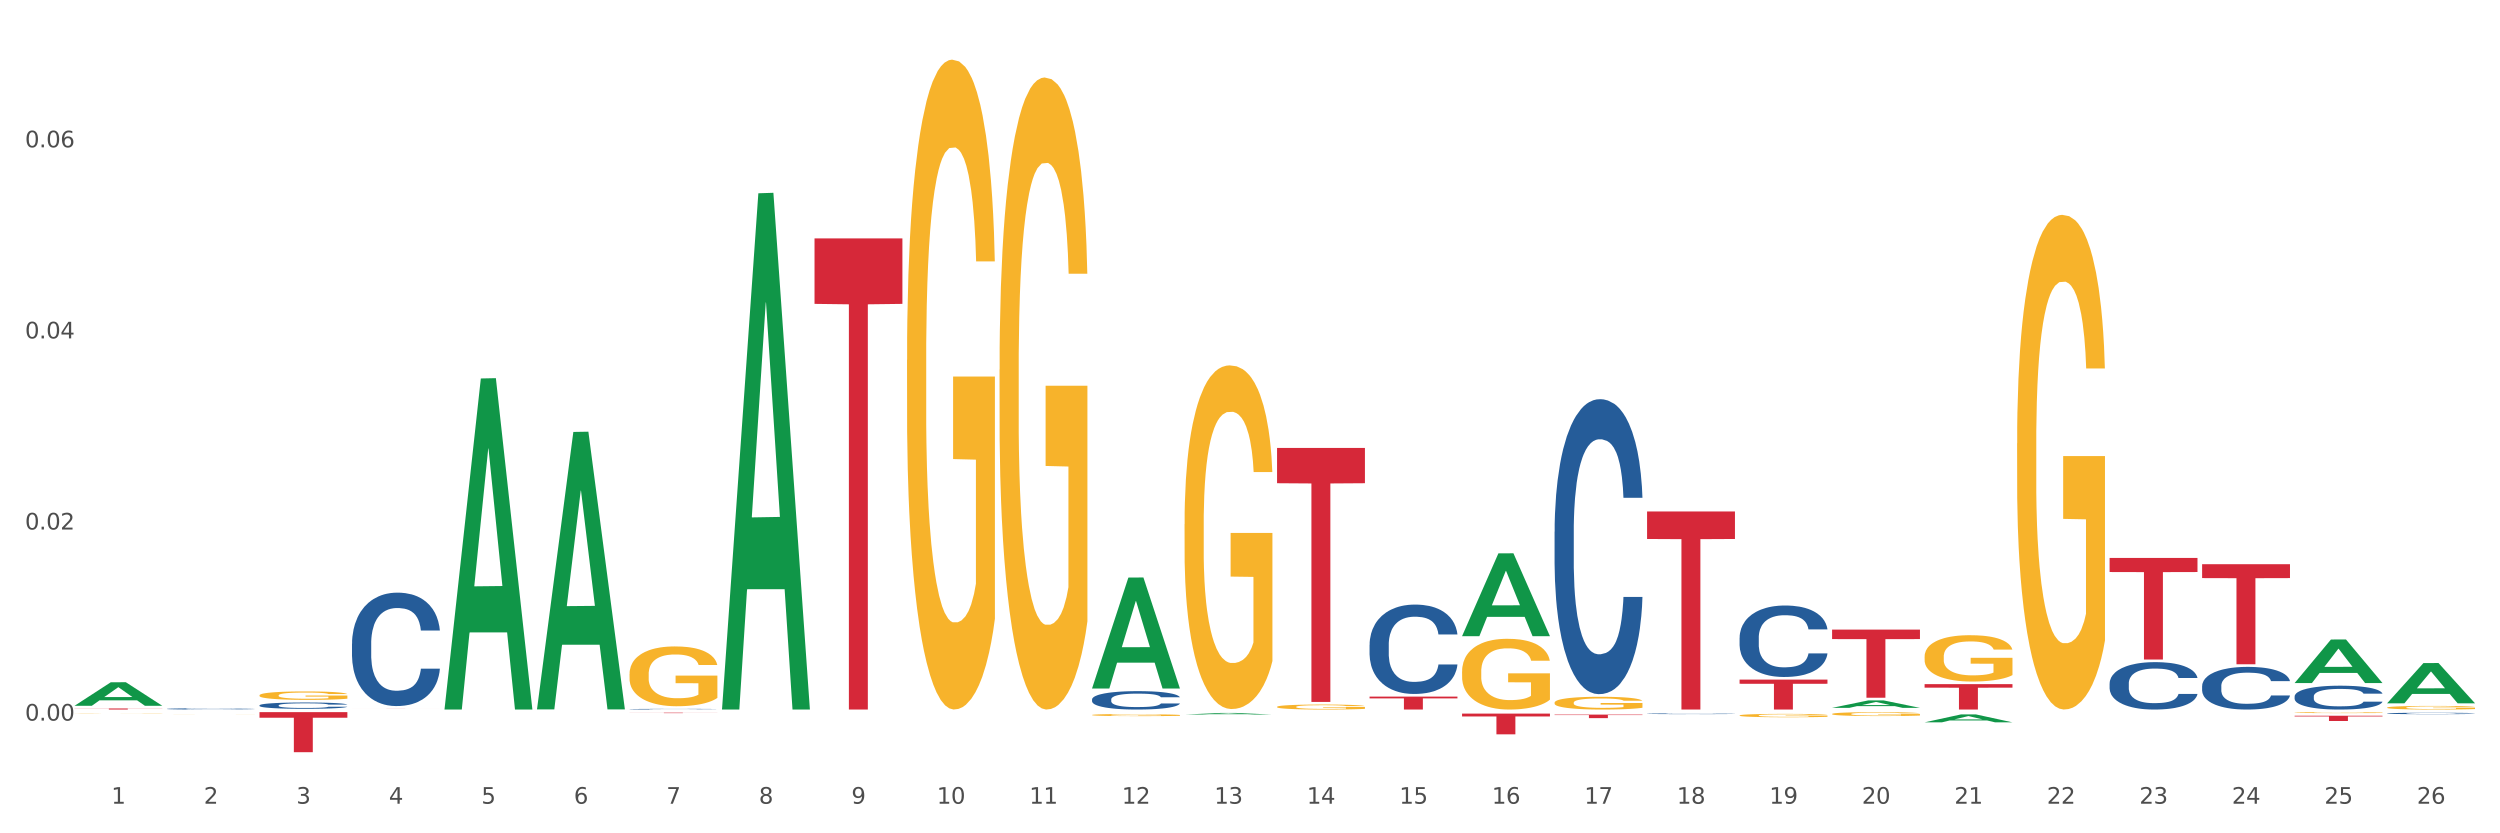
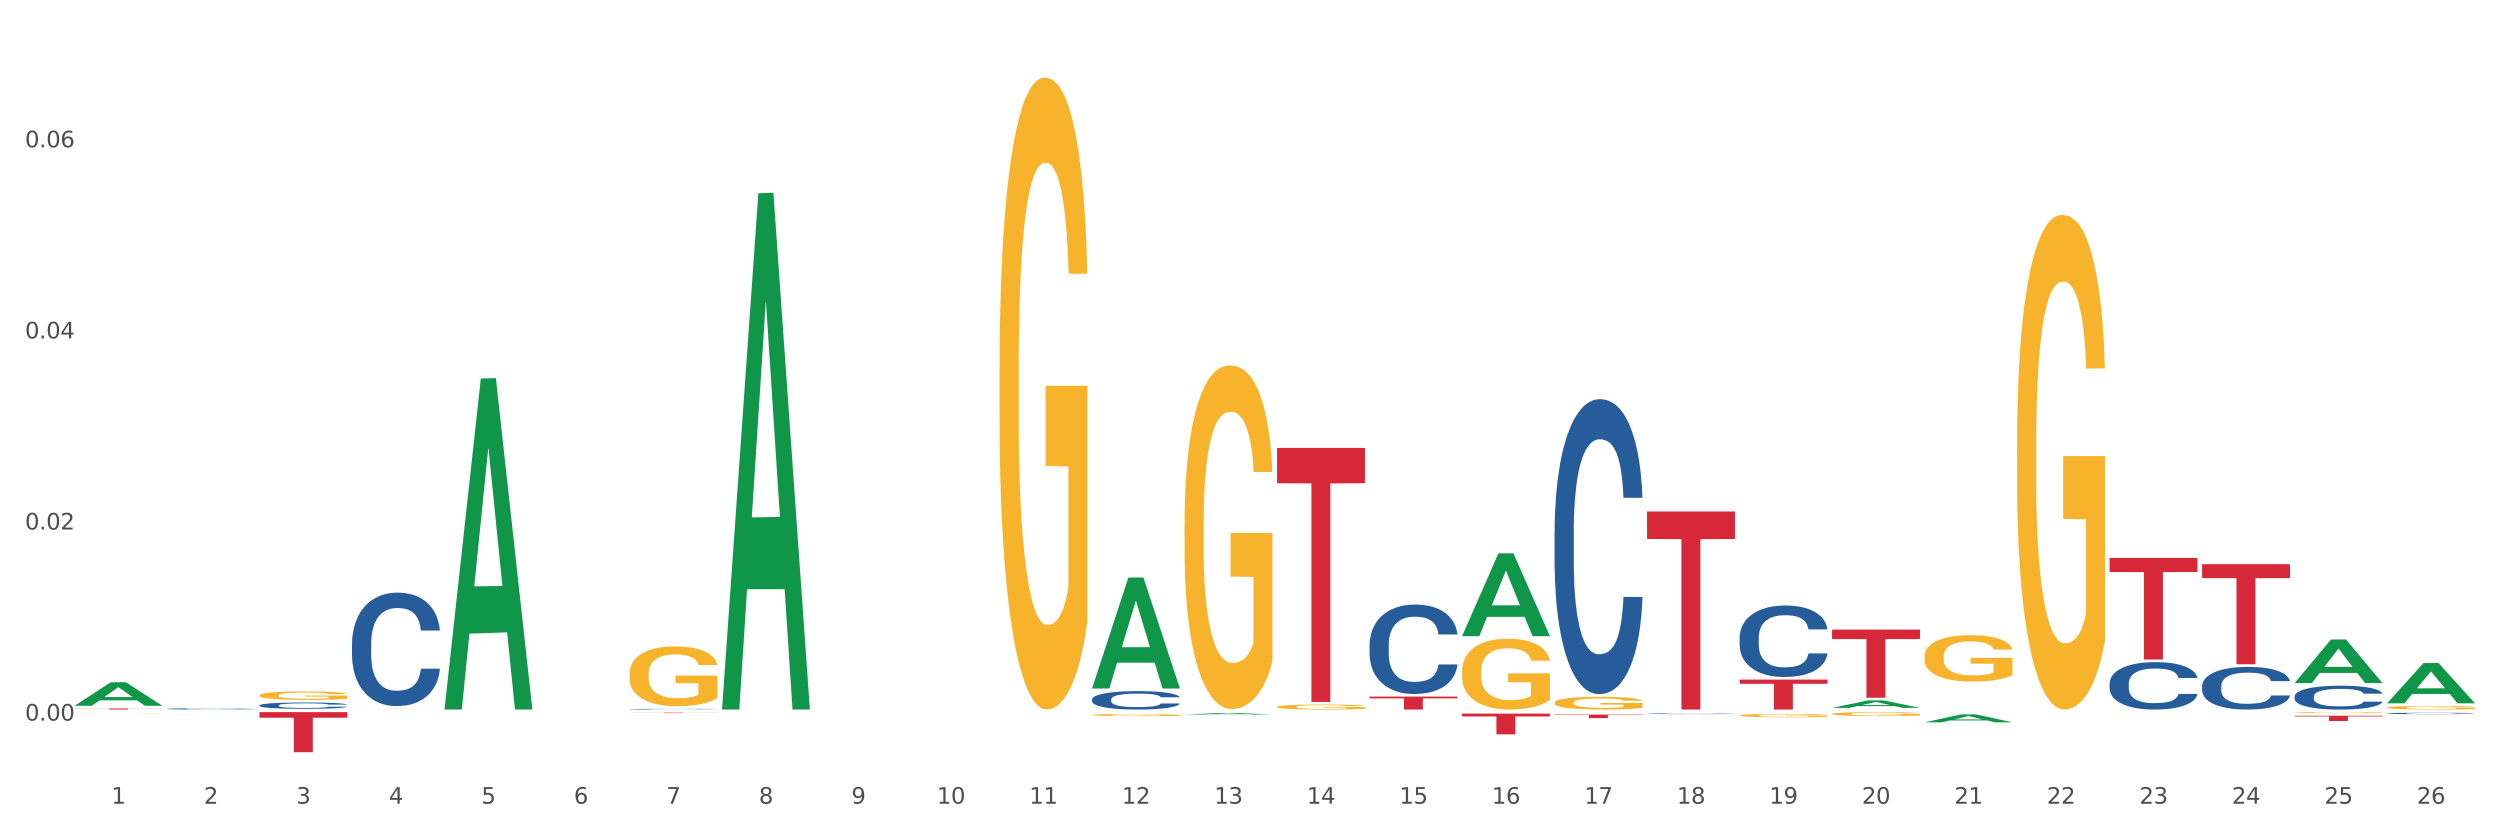
<svg xmlns="http://www.w3.org/2000/svg" xmlns:xlink="http://www.w3.org/1999/xlink" width="1080pt" height="360pt" viewBox="0 0 1080 360" version="1.1">
  <rect x="0" y="0" width="1080" height="360" fill="#333333" stroke="none" />
  <defs>
    <style type="text/css">*{stroke-linejoin: round; stroke-linecap: butt}</style>
  </defs>
  <g id="figure_1">
    <g id="patch_1">
      <path d="M 0 360  L 1080 360  L 1080 0  L 0 0  z " style="fill: #ffffff; stroke: #ffffff; stroke-linejoin: miter" />
    </g>
    <g id="axes_1">
      <g id="matplotlib.axis_1">
        <g id="xtick_1">
          <g id="text_1">
            <g style="fill: #4d4d4d" transform="translate(48.103 347.204) scale(0.096 -0.096)">
              <defs>
                <path id="DejaVuSans-31" d="M 794 531  L 1825 531  L 1825 4091  L 703 3866  L 703 4441  L 1819 4666  L 2450 4666  L 2450 531  L 3481 531  L 3481 0  L 794 0  L 794 531  z " transform="scale(0.016)" />
              </defs>
              <use xlink:href="#DejaVuSans-31" />
            </g>
          </g>
        </g>
        <g id="xtick_2">
          <g id="text_2">
            <g style="fill: #4d4d4d" transform="translate(88.066 347.204) scale(0.096 -0.096)">
              <defs>
                <path id="DejaVuSans-32" d="M 1228 531  L 3431 531  L 3431 0  L 469 0  L 469 531  Q 828 903 1448 1529  Q 2069 2156 2228 2338  Q 2531 2678 2651 2914  Q 2772 3150 2772 3378  Q 2772 3750 2511 3984  Q 2250 4219 1831 4219  Q 1534 4219 1204 4116  Q 875 4013 500 3803  L 500 4441  Q 881 4594 1212 4672  Q 1544 4750 1819 4750  Q 2544 4750 2975 4387  Q 3406 4025 3406 3419  Q 3406 3131 3298 2873  Q 3191 2616 2906 2266  Q 2828 2175 2409 1742  Q 1991 1309 1228 531  z " transform="scale(0.016)" />
              </defs>
              <use xlink:href="#DejaVuSans-32" />
            </g>
          </g>
        </g>
        <g id="xtick_3">
          <g id="text_3">
            <g style="fill: #4d4d4d" transform="translate(128.028 347.204) scale(0.096 -0.096)">
              <defs>
                <path id="DejaVuSans-33" d="M 2597 2516  Q 3050 2419 3304 2112  Q 3559 1806 3559 1356  Q 3559 666 3084 287  Q 2609 -91 1734 -91  Q 1441 -91 1130 -33  Q 819 25 488 141  L 488 750  Q 750 597 1062 519  Q 1375 441 1716 441  Q 2309 441 2620 675  Q 2931 909 2931 1356  Q 2931 1769 2642 2001  Q 2353 2234 1838 2234  L 1294 2234  L 1294 2753  L 1863 2753  Q 2328 2753 2575 2939  Q 2822 3125 2822 3475  Q 2822 3834 2567 4026  Q 2313 4219 1838 4219  Q 1578 4219 1281 4162  Q 984 4106 628 3988  L 628 4550  Q 988 4650 1302 4700  Q 1616 4750 1894 4750  Q 2613 4750 3031 4423  Q 3450 4097 3450 3541  Q 3450 3153 3228 2886  Q 3006 2619 2597 2516  z " transform="scale(0.016)" />
              </defs>
              <use xlink:href="#DejaVuSans-33" />
            </g>
          </g>
        </g>
        <g id="xtick_4">
          <g id="text_4">
            <g style="fill: #4d4d4d" transform="translate(167.99 347.204) scale(0.096 -0.096)">
              <defs>
                <path id="DejaVuSans-34" d="M 2419 4116  L 825 1625  L 2419 1625  L 2419 4116  z M 2253 4666  L 3047 4666  L 3047 1625  L 3713 1625  L 3713 1100  L 3047 1100  L 3047 0  L 2419 0  L 2419 1100  L 313 1100  L 313 1709  L 2253 4666  z " transform="scale(0.016)" />
              </defs>
              <use xlink:href="#DejaVuSans-34" />
            </g>
          </g>
        </g>
        <g id="xtick_5">
          <g id="text_5">
            <g style="fill: #4d4d4d" transform="translate(207.953 347.204) scale(0.096 -0.096)">
              <defs>
                <path id="DejaVuSans-35" d="M 691 4666  L 3169 4666  L 3169 4134  L 1269 4134  L 1269 2991  Q 1406 3038 1543 3061  Q 1681 3084 1819 3084  Q 2600 3084 3056 2656  Q 3513 2228 3513 1497  Q 3513 744 3044 326  Q 2575 -91 1722 -91  Q 1428 -91 1123 -41  Q 819 9 494 109  L 494 744  Q 775 591 1075 516  Q 1375 441 1709 441  Q 2250 441 2565 725  Q 2881 1009 2881 1497  Q 2881 1984 2565 2268  Q 2250 2553 1709 2553  Q 1456 2553 1204 2497  Q 953 2441 691 2322  L 691 4666  z " transform="scale(0.016)" />
              </defs>
              <use xlink:href="#DejaVuSans-35" />
            </g>
          </g>
        </g>
        <g id="xtick_6">
          <g id="text_6">
            <g style="fill: #4d4d4d" transform="translate(247.915 347.204) scale(0.096 -0.096)">
              <defs>
                <path id="DejaVuSans-36" d="M 2113 2584  Q 1688 2584 1439 2293  Q 1191 2003 1191 1497  Q 1191 994 1439 701  Q 1688 409 2113 409  Q 2538 409 2786 701  Q 3034 994 3034 1497  Q 3034 2003 2786 2293  Q 2538 2584 2113 2584  z M 3366 4563  L 3366 3988  Q 3128 4100 2886 4159  Q 2644 4219 2406 4219  Q 1781 4219 1451 3797  Q 1122 3375 1075 2522  Q 1259 2794 1537 2939  Q 1816 3084 2150 3084  Q 2853 3084 3261 2657  Q 3669 2231 3669 1497  Q 3669 778 3244 343  Q 2819 -91 2113 -91  Q 1303 -91 875 529  Q 447 1150 447 2328  Q 447 3434 972 4092  Q 1497 4750 2381 4750  Q 2619 4750 2861 4703  Q 3103 4656 3366 4563  z " transform="scale(0.016)" />
              </defs>
              <use xlink:href="#DejaVuSans-36" />
            </g>
          </g>
        </g>
        <g id="xtick_7">
          <g id="text_7">
            <g style="fill: #4d4d4d" transform="translate(287.878 347.204) scale(0.096 -0.096)">
              <defs>
                <path id="DejaVuSans-37" d="M 525 4666  L 3525 4666  L 3525 4397  L 1831 0  L 1172 0  L 2766 4134  L 525 4134  L 525 4666  z " transform="scale(0.016)" />
              </defs>
              <use xlink:href="#DejaVuSans-37" />
            </g>
          </g>
        </g>
        <g id="xtick_8">
          <g id="text_8">
            <g style="fill: #4d4d4d" transform="translate(327.84 347.204) scale(0.096 -0.096)">
              <defs>
                <path id="DejaVuSans-38" d="M 2034 2216  Q 1584 2216 1326 1975  Q 1069 1734 1069 1313  Q 1069 891 1326 650  Q 1584 409 2034 409  Q 2484 409 2743 651  Q 3003 894 3003 1313  Q 3003 1734 2745 1975  Q 2488 2216 2034 2216  z M 1403 2484  Q 997 2584 770 2862  Q 544 3141 544 3541  Q 544 4100 942 4425  Q 1341 4750 2034 4750  Q 2731 4750 3128 4425  Q 3525 4100 3525 3541  Q 3525 3141 3298 2862  Q 3072 2584 2669 2484  Q 3125 2378 3379 2068  Q 3634 1759 3634 1313  Q 3634 634 3220 271  Q 2806 -91 2034 -91  Q 1263 -91 848 271  Q 434 634 434 1313  Q 434 1759 690 2068  Q 947 2378 1403 2484  z M 1172 3481  Q 1172 3119 1398 2916  Q 1625 2713 2034 2713  Q 2441 2713 2670 2916  Q 2900 3119 2900 3481  Q 2900 3844 2670 4047  Q 2441 4250 2034 4250  Q 1625 4250 1398 4047  Q 1172 3844 1172 3481  z " transform="scale(0.016)" />
              </defs>
              <use xlink:href="#DejaVuSans-38" />
            </g>
          </g>
        </g>
        <g id="xtick_9">
          <g id="text_9">
            <g style="fill: #4d4d4d" transform="translate(367.803 347.204) scale(0.096 -0.096)">
              <defs>
                <path id="DejaVuSans-39" d="M 703 97  L 703 672  Q 941 559 1184 500  Q 1428 441 1663 441  Q 2288 441 2617 861  Q 2947 1281 2994 2138  Q 2813 1869 2534 1725  Q 2256 1581 1919 1581  Q 1219 1581 811 2004  Q 403 2428 403 3163  Q 403 3881 828 4315  Q 1253 4750 1959 4750  Q 2769 4750 3195 4129  Q 3622 3509 3622 2328  Q 3622 1225 3098 567  Q 2575 -91 1691 -91  Q 1453 -91 1209 -44  Q 966 3 703 97  z M 1959 2075  Q 2384 2075 2632 2365  Q 2881 2656 2881 3163  Q 2881 3666 2632 3958  Q 2384 4250 1959 4250  Q 1534 4250 1286 3958  Q 1038 3666 1038 3163  Q 1038 2656 1286 2365  Q 1534 2075 1959 2075  z " transform="scale(0.016)" />
              </defs>
              <use xlink:href="#DejaVuSans-39" />
            </g>
          </g>
        </g>
        <g id="xtick_10">
          <g id="text_10">
            <g style="fill: #4d4d4d" transform="translate(404.711 347.204) scale(0.096 -0.096)">
              <defs>
                <path id="DejaVuSans-30" d="M 2034 4250  Q 1547 4250 1301 3770  Q 1056 3291 1056 2328  Q 1056 1369 1301 889  Q 1547 409 2034 409  Q 2525 409 2770 889  Q 3016 1369 3016 2328  Q 3016 3291 2770 3770  Q 2525 4250 2034 4250  z M 2034 4750  Q 2819 4750 3233 4129  Q 3647 3509 3647 2328  Q 3647 1150 3233 529  Q 2819 -91 2034 -91  Q 1250 -91 836 529  Q 422 1150 422 2328  Q 422 3509 836 4129  Q 1250 4750 2034 4750  z " transform="scale(0.016)" />
              </defs>
              <use xlink:href="#DejaVuSans-31" />
              <use xlink:href="#DejaVuSans-30" transform="translate(63.623 0)" />
            </g>
          </g>
        </g>
        <g id="xtick_11">
          <g id="text_11">
            <g style="fill: #4d4d4d" transform="translate(444.673 347.204) scale(0.096 -0.096)">
              <use xlink:href="#DejaVuSans-31" />
              <use xlink:href="#DejaVuSans-31" transform="translate(63.623 0)" />
            </g>
          </g>
        </g>
        <g id="xtick_12">
          <g id="text_12">
            <g style="fill: #4d4d4d" transform="translate(484.636 347.204) scale(0.096 -0.096)">
              <use xlink:href="#DejaVuSans-31" />
              <use xlink:href="#DejaVuSans-32" transform="translate(63.623 0)" />
            </g>
          </g>
        </g>
        <g id="xtick_13">
          <g id="text_13">
            <g style="fill: #4d4d4d" transform="translate(524.598 347.204) scale(0.096 -0.096)">
              <use xlink:href="#DejaVuSans-31" />
              <use xlink:href="#DejaVuSans-33" transform="translate(63.623 0)" />
            </g>
          </g>
        </g>
        <g id="xtick_14">
          <g id="text_14">
            <g style="fill: #4d4d4d" transform="translate(564.561 347.204) scale(0.096 -0.096)">
              <use xlink:href="#DejaVuSans-31" />
              <use xlink:href="#DejaVuSans-34" transform="translate(63.623 0)" />
            </g>
          </g>
        </g>
        <g id="xtick_15">
          <g id="text_15">
            <g style="fill: #4d4d4d" transform="translate(604.523 347.204) scale(0.096 -0.096)">
              <use xlink:href="#DejaVuSans-31" />
              <use xlink:href="#DejaVuSans-35" transform="translate(63.623 0)" />
            </g>
          </g>
        </g>
        <g id="xtick_16">
          <g id="text_16">
            <g style="fill: #4d4d4d" transform="translate(644.486 347.204) scale(0.096 -0.096)">
              <use xlink:href="#DejaVuSans-31" />
              <use xlink:href="#DejaVuSans-36" transform="translate(63.623 0)" />
            </g>
          </g>
        </g>
        <g id="xtick_17">
          <g id="text_17">
            <g style="fill: #4d4d4d" transform="translate(684.448 347.204) scale(0.096 -0.096)">
              <use xlink:href="#DejaVuSans-31" />
              <use xlink:href="#DejaVuSans-37" transform="translate(63.623 0)" />
            </g>
          </g>
        </g>
        <g id="xtick_18">
          <g id="text_18">
            <g style="fill: #4d4d4d" transform="translate(724.41 347.204) scale(0.096 -0.096)">
              <use xlink:href="#DejaVuSans-31" />
              <use xlink:href="#DejaVuSans-38" transform="translate(63.623 0)" />
            </g>
          </g>
        </g>
        <g id="xtick_19">
          <g id="text_19">
            <g style="fill: #4d4d4d" transform="translate(764.373 347.204) scale(0.096 -0.096)">
              <use xlink:href="#DejaVuSans-31" />
              <use xlink:href="#DejaVuSans-39" transform="translate(63.623 0)" />
            </g>
          </g>
        </g>
        <g id="xtick_20">
          <g id="text_20">
            <g style="fill: #4d4d4d" transform="translate(804.335 347.204) scale(0.096 -0.096)">
              <use xlink:href="#DejaVuSans-32" />
              <use xlink:href="#DejaVuSans-30" transform="translate(63.623 0)" />
            </g>
          </g>
        </g>
        <g id="xtick_21">
          <g id="text_21">
            <g style="fill: #4d4d4d" transform="translate(844.298 347.204) scale(0.096 -0.096)">
              <use xlink:href="#DejaVuSans-32" />
              <use xlink:href="#DejaVuSans-31" transform="translate(63.623 0)" />
            </g>
          </g>
        </g>
        <g id="xtick_22">
          <g id="text_22">
            <g style="fill: #4d4d4d" transform="translate(884.26 347.204) scale(0.096 -0.096)">
              <use xlink:href="#DejaVuSans-32" />
              <use xlink:href="#DejaVuSans-32" transform="translate(63.623 0)" />
            </g>
          </g>
        </g>
        <g id="xtick_23">
          <g id="text_23">
            <g style="fill: #4d4d4d" transform="translate(924.223 347.204) scale(0.096 -0.096)">
              <use xlink:href="#DejaVuSans-32" />
              <use xlink:href="#DejaVuSans-33" transform="translate(63.623 0)" />
            </g>
          </g>
        </g>
        <g id="xtick_24">
          <g id="text_24">
            <g style="fill: #4d4d4d" transform="translate(964.185 347.204) scale(0.096 -0.096)">
              <use xlink:href="#DejaVuSans-32" />
              <use xlink:href="#DejaVuSans-34" transform="translate(63.623 0)" />
            </g>
          </g>
        </g>
        <g id="xtick_25">
          <g id="text_25">
            <g style="fill: #4d4d4d" transform="translate(1004.147 347.204) scale(0.096 -0.096)">
              <use xlink:href="#DejaVuSans-32" />
              <use xlink:href="#DejaVuSans-35" transform="translate(63.623 0)" />
            </g>
          </g>
        </g>
        <g id="xtick_26">
          <g id="text_26">
            <g style="fill: #4d4d4d" transform="translate(1044.11 347.204) scale(0.096 -0.096)">
              <use xlink:href="#DejaVuSans-32" />
              <use xlink:href="#DejaVuSans-36" transform="translate(63.623 0)" />
            </g>
          </g>
        </g>
        <g id="xtick_27" />
        <g id="xtick_28" />
        <g id="xtick_29" />
        <g id="xtick_30" />
        <g id="xtick_31" />
        <g id="xtick_32" />
        <g id="xtick_33" />
        <g id="xtick_34" />
        <g id="xtick_35" />
        <g id="xtick_36" />
        <g id="xtick_37" />
        <g id="xtick_38" />
        <g id="xtick_39" />
        <g id="xtick_40" />
        <g id="xtick_41" />
        <g id="xtick_42" />
        <g id="xtick_43" />
        <g id="xtick_44" />
        <g id="xtick_45" />
        <g id="xtick_46" />
        <g id="xtick_47" />
        <g id="xtick_48" />
        <g id="xtick_49" />
        <g id="xtick_50" />
        <g id="xtick_51" />
      </g>
      <g id="matplotlib.axis_2">
        <g id="ytick_1">
          <g id="text_27">
            <g style="fill: #4d4d4d" transform="translate(10.8 311.301) scale(0.096 -0.096)">
              <defs>
                <path id="DejaVuSans-2e" d="M 684 794  L 1344 794  L 1344 0  L 684 0  L 684 794  z " transform="scale(0.016)" />
              </defs>
              <use xlink:href="#DejaVuSans-30" />
              <use xlink:href="#DejaVuSans-2e" transform="translate(63.623 0)" />
              <use xlink:href="#DejaVuSans-30" transform="translate(95.41 0)" />
              <use xlink:href="#DejaVuSans-30" transform="translate(159.033 0)" />
            </g>
          </g>
        </g>
        <g id="ytick_2">
          <g id="text_28">
            <g style="fill: #4d4d4d" transform="translate(10.8 228.75) scale(0.096 -0.096)">
              <use xlink:href="#DejaVuSans-30" />
              <use xlink:href="#DejaVuSans-2e" transform="translate(63.623 0)" />
              <use xlink:href="#DejaVuSans-30" transform="translate(95.41 0)" />
              <use xlink:href="#DejaVuSans-32" transform="translate(159.033 0)" />
            </g>
          </g>
        </g>
        <g id="ytick_3">
          <g id="text_29">
            <g style="fill: #4d4d4d" transform="translate(10.8 146.199) scale(0.096 -0.096)">
              <use xlink:href="#DejaVuSans-30" />
              <use xlink:href="#DejaVuSans-2e" transform="translate(63.623 0)" />
              <use xlink:href="#DejaVuSans-30" transform="translate(95.41 0)" />
              <use xlink:href="#DejaVuSans-34" transform="translate(159.033 0)" />
            </g>
          </g>
        </g>
        <g id="ytick_4">
          <g id="text_30">
            <g style="fill: #4d4d4d" transform="translate(10.8 63.649) scale(0.096 -0.096)">
              <use xlink:href="#DejaVuSans-30" />
              <use xlink:href="#DejaVuSans-2e" transform="translate(63.623 0)" />
              <use xlink:href="#DejaVuSans-30" transform="translate(95.41 0)" />
              <use xlink:href="#DejaVuSans-36" transform="translate(159.033 0)" />
            </g>
          </g>
        </g>
        <g id="ytick_5" />
        <g id="ytick_6" />
        <g id="ytick_7" />
        <g id="ytick_8" />
      </g>
      <g id="PolyCollection_1">
        <path d="M 32.175 304.899  L 32.214 304.889  L 47.87 294.731  L 54.367 294.722  L 70.139 304.918  L 62.625 304.918  L 59.22 302.544  L 43.055 302.544  L 42.938 302.582  L 39.65 304.918  L 32.175 304.918  L 32.175 304.899  L 45.091 301.127  L 57.184 301.117  L 51.196 296.895  L 51.118 296.876  L 51.04 296.905  L 45.052 301.117  L 45.091 301.127  L 32.175 304.899  z " clip-path="url(#pbcaff836bd)" style="fill: #109648" />
        <path d="M 711.536 220.945  L 749.501 220.945  L 749.501 232.838  L 734.567 232.918  L 734.567 306.526  L 726.38 306.526  L 726.38 232.918  L 711.536 232.838  L 711.536 221.026  L 711.536 220.945  z " clip-path="url(#pbcaff836bd)" style="fill: #d62839" />
        <path d="M 751.499 293.588  L 789.463 293.588  L 789.463 295.386  L 774.529 295.398  L 774.529 306.526  L 766.343 306.526  L 766.343 295.398  L 751.499 295.386  L 751.499 293.6  L 751.499 293.588  z " clip-path="url(#pbcaff836bd)" style="fill: #d62839" />
        <path d="M 791.461 271.995  L 829.425 271.995  L 829.425 276.086  L 814.492 276.114  L 814.492 301.432  L 806.305 301.432  L 806.305 276.114  L 791.461 276.086  L 791.461 272.023  L 791.461 271.995  z " clip-path="url(#pbcaff836bd)" style="fill: #d62839" />
-         <path d="M 831.424 295.555  L 869.388 295.555  L 869.388 297.079  L 854.454 297.09  L 854.454 306.526  L 846.267 306.526  L 846.267 297.09  L 831.424 297.079  L 831.424 295.565  L 831.424 295.555  z " clip-path="url(#pbcaff836bd)" style="fill: #d62839" />
        <path d="M 911.348 241.015  L 949.313 241.015  L 949.313 247.116  L 934.379 247.157  L 934.379 284.914  L 926.192 284.914  L 926.192 247.157  L 911.348 247.116  L 911.348 241.056  L 911.348 241.015  z " clip-path="url(#pbcaff836bd)" style="fill: #d62839" />
        <path d="M 951.311 243.729  L 989.275 243.729  L 989.275 249.737  L 974.341 249.778  L 974.341 286.963  L 966.155 286.963  L 966.155 249.778  L 951.311 249.737  L 951.311 243.769  L 951.311 243.729  z " clip-path="url(#pbcaff836bd)" style="fill: #d62839" />
        <path d="M 991.273 309.192  L 1029.238 309.192  L 1029.238 309.508  L 1014.304 309.51  L 1014.304 311.464  L 1006.117 311.464  L 1006.117 309.51  L 991.273 309.508  L 991.273 309.194  L 991.273 309.192  z " clip-path="url(#pbcaff836bd)" style="fill: #d62839" />
        <path d="M 72.137 308.625  L 72.182 308.624  L 72.182 308.623  L 72.272 308.623  L 72.72 308.62  L 73.392 308.619  L 73.885 308.618  L 74.379 308.617  L 74.961 308.616  L 75.678 308.615  L 76.978 308.614  L 77.785 308.613  L 78.771 308.613  L 80.564 308.612  L 81.864 308.611  L 83.208 308.611  L 85.405 308.61  L 86.839 308.61  L 88.363 308.61  L 90.201 308.61  L 91.59 308.61  L 94.638 308.61  L 97.238 308.61  L 98.493 308.61  L 100.106 308.611  L 100.958 308.611  L 102.348 308.611  L 103.782 308.612  L 104.768 308.613  L 106.247 308.613  L 107.368 308.614  L 108.398 308.616  L 108.936 308.617  L 109.34 308.617  L 109.698 308.618  L 110.057 308.62  L 101.989 308.62  L 101.675 308.619  L 101.182 308.618  L 100.465 308.617  L 99.837 308.616  L 98.762 308.615  L 97.776 308.615  L 96.745 308.615  L 95.49 308.614  L 94.504 308.614  L 93.114 308.614  L 90.38 308.614  L 88.542 308.614  L 87.287 308.615  L 86.48 308.615  L 85.763 308.615  L 84.957 308.616  L 84.015 308.616  L 83.343 308.617  L 82.671 308.617  L 82.133 308.618  L 81.64 308.619  L 81.236 308.62  L 80.923 308.621  L 80.654 308.622  L 80.43 308.624  L 80.43 308.628  L 80.519 308.629  L 80.743 308.63  L 81.012 308.631  L 81.46 308.632  L 81.864 308.632  L 82.626 308.634  L 83.477 308.634  L 84.15 308.635  L 84.822 308.635  L 85.987 308.636  L 87.287 308.637  L 88.408 308.637  L 89.932 308.637  L 90.963 308.637  L 91.859 308.637  L 94.055 308.637  L 95.624 308.637  L 97.372 308.637  L 98.717 308.637  L 99.837 308.636  L 101.092 308.636  L 101.899 308.635  L 101.899 308.629  L 92.038 308.629  L 92.038 308.625  L 110.102 308.625  L 110.102 308.637  L 109.34 308.638  L 108.488 308.638  L 107.592 308.639  L 106.247 308.639  L 104.633 308.64  L 103.199 308.64  L 101.675 308.641  L 99.882 308.641  L 97.552 308.641  L 96.117 308.642  L 94.324 308.642  L 92.218 308.642  L 90.38 308.642  L 88.587 308.641  L 86.705 308.641  L 84.867 308.641  L 83.477 308.64  L 82.088 308.64  L 80.609 308.639  L 79.443 308.639  L 78.547 308.638  L 77.561 308.638  L 76.485 308.637  L 75.678 308.636  L 74.961 308.635  L 74.199 308.634  L 73.661 308.633  L 73.124 308.632  L 72.81 308.631  L 72.451 308.63  L 72.182 308.628  L 72.137 308.625  z " clip-path="url(#pbcaff836bd)" style="fill: #f7b32b" />
        <path d="M 1031.236 308.191  L 1031.281 308.191  L 1031.281 308.175  L 1031.415 308.153  L 1031.909 308.113  L 1032.537 308.083  L 1033.614 308.048  L 1034.197 308.033  L 1034.96 308.017  L 1036.531 307.99  L 1038.326 307.967  L 1039.582 307.955  L 1040.525 307.947  L 1042.634 307.933  L 1043.846 307.926  L 1045.102 307.921  L 1046.179 307.918  L 1047.974 307.914  L 1049.41 307.912  L 1051.07 307.912  L 1052.462 307.912  L 1054.301 307.914  L 1056.994 307.921  L 1058.026 307.925  L 1059.417 307.932  L 1060.853 307.941  L 1062.02 307.95  L 1063.366 307.963  L 1064.757 307.98  L 1066.104 308.002  L 1067.046 308.022  L 1067.809 308.043  L 1068.482 308.068  L 1068.976 308.096  L 1069.2 308.12  L 1060.988 308.12  L 1060.763 308.099  L 1060.315 308.076  L 1059.866 308.06  L 1059.372 308.048  L 1058.609 308.034  L 1057.936 308.025  L 1056.814 308.014  L 1055.782 308.007  L 1054.93 308.003  L 1053.898 308  L 1051.699 307.996  L 1050.128 307.996  L 1049.141 307.997  L 1047.929 308  L 1046.897 308.004  L 1045.685 308.011  L 1044.743 308.018  L 1043.801 308.028  L 1043.262 308.035  L 1042.454 308.047  L 1041.916 308.058  L 1041.198 308.075  L 1040.794 308.088  L 1040.076 308.12  L 1039.762 308.144  L 1039.627 308.161  L 1039.538 308.179  L 1039.538 308.267  L 1039.807 308.307  L 1040.031 308.324  L 1040.39 308.344  L 1041.063 308.369  L 1042.051 308.393  L 1043.083 308.411  L 1043.935 308.421  L 1044.743 308.429  L 1045.551 308.436  L 1046.538 308.441  L 1047.346 308.445  L 1048.557 308.448  L 1049.993 308.45  L 1051.115 308.45  L 1053.404 308.447  L 1054.436 308.444  L 1055.423 308.44  L 1056.5 308.434  L 1057.353 308.427  L 1057.847 308.422  L 1058.654 308.411  L 1059.283 308.4  L 1059.821 308.387  L 1060.18 308.375  L 1060.584 308.358  L 1060.898 308.339  L 1060.988 308.329  L 1069.2 308.329  L 1069.021 308.349  L 1068.706 308.369  L 1068.078 308.396  L 1067.584 308.411  L 1066.822 308.43  L 1066.014 308.446  L 1064.892 308.464  L 1063.86 308.477  L 1062.783 308.488  L 1061.616 308.498  L 1059.507 308.512  L 1058.744 308.516  L 1057.129 308.523  L 1055.872 308.527  L 1054.032 308.531  L 1052.147 308.533  L 1050.173 308.534  L 1048.423 308.533  L 1046.493 308.529  L 1045.282 308.526  L 1043.935 308.521  L 1042.365 308.513  L 1040.884 308.503  L 1039.493 308.492  L 1038.191 308.479  L 1036.98 308.464  L 1035.409 308.44  L 1034.242 308.416  L 1033.39 308.394  L 1032.806 308.375  L 1032.223 308.351  L 1031.909 308.334  L 1031.415 308.295  L 1031.236 308.258  L 1031.236 308.191  z " clip-path="url(#pbcaff836bd)" style="fill: #255c99" />
        <path d="M 991.273 300.849  L 991.318 300.839  L 991.318 300.576  L 991.453 300.218  L 991.946 299.559  L 992.575 299.06  L 993.652 298.476  L 994.235 298.231  L 994.998 297.958  L 996.569 297.516  L 998.364 297.139  L 999.62 296.932  L 1000.562 296.8  L 1002.672 296.565  L 1003.883 296.461  L 1005.14 296.377  L 1006.217 296.32  L 1008.012 296.254  L 1009.448 296.226  L 1011.108 296.217  L 1012.499 296.226  L 1014.339 296.264  L 1017.032 296.377  L 1018.064 296.443  L 1019.455 296.556  L 1020.891 296.706  L 1022.058 296.857  L 1023.404 297.073  L 1024.795 297.356  L 1026.141 297.714  L 1027.084 298.043  L 1027.846 298.392  L 1028.52 298.815  L 1029.013 299.276  L 1029.238 299.662  L 1021.025 299.662  L 1020.801 299.314  L 1020.352 298.938  L 1019.904 298.683  L 1019.41 298.476  L 1018.647 298.241  L 1017.974 298.09  L 1016.852 297.911  L 1015.82 297.798  L 1014.967 297.732  L 1013.935 297.676  L 1011.736 297.619  L 1010.166 297.619  L 1009.178 297.638  L 1007.967 297.685  L 1006.935 297.751  L 1005.723 297.864  L 1004.781 297.987  L 1003.838 298.147  L 1003.3 298.26  L 1002.492 298.467  L 1001.954 298.636  L 1001.236 298.928  L 1000.832 299.135  L 1000.114 299.672  L 999.8 300.067  L 999.665 300.34  L 999.575 300.642  L 999.575 302.11  L 999.844 302.769  L 1000.069 303.052  L 1000.428 303.372  L 1001.101 303.786  L 1002.088 304.191  L 1003.12 304.483  L 1003.973 304.662  L 1004.781 304.794  L 1005.588 304.897  L 1006.576 304.991  L 1007.383 305.048  L 1008.595 305.104  L 1010.031 305.132  L 1011.153 305.132  L 1013.442 305.085  L 1014.474 305.038  L 1015.461 304.972  L 1016.538 304.869  L 1017.391 304.756  L 1017.884 304.671  L 1018.692 304.492  L 1019.32 304.304  L 1019.859 304.087  L 1020.218 303.899  L 1020.622 303.617  L 1020.936 303.297  L 1021.025 303.127  L 1029.238 303.127  L 1029.058 303.466  L 1028.744 303.796  L 1028.116 304.238  L 1027.622 304.492  L 1026.859 304.803  L 1026.051 305.067  L 1024.93 305.358  L 1023.897 305.575  L 1022.82 305.763  L 1021.654 305.933  L 1019.545 306.168  L 1018.782 306.234  L 1017.166 306.347  L 1015.91 306.413  L 1014.07 306.479  L 1012.185 306.516  L 1010.211 306.526  L 1008.46 306.507  L 1006.531 306.451  L 1005.319 306.394  L 1003.973 306.309  L 1002.402 306.178  L 1000.921 306.017  L 999.53 305.829  L 998.229 305.613  L 997.017 305.368  L 995.447 304.963  L 994.28 304.568  L 993.427 304.2  L 992.844 303.89  L 992.261 303.494  L 991.946 303.221  L 991.453 302.562  L 991.273 301.95  L 991.273 300.849  z " clip-path="url(#pbcaff836bd)" style="fill: #255c99" />
        <path d="M 951.311 296.374  L 951.356 296.357  L 951.356 295.886  L 951.49 295.246  L 951.984 294.068  L 952.612 293.175  L 953.689 292.132  L 954.273 291.694  L 955.035 291.206  L 956.606 290.414  L 958.401 289.741  L 959.658 289.371  L 960.6 289.135  L 962.709 288.714  L 963.921 288.529  L 965.177 288.377  L 966.254 288.276  L 968.049 288.158  L 969.485 288.108  L 971.146 288.091  L 972.537 288.108  L 974.377 288.175  L 977.069 288.377  L 978.101 288.495  L 979.492 288.697  L 980.928 288.966  L 982.095 289.236  L 983.441 289.623  L 984.833 290.128  L 986.179 290.768  L 987.121 291.357  L 987.884 291.98  L 988.557 292.738  L 989.051 293.563  L 989.275 294.253  L 981.063 294.253  L 980.839 293.63  L 980.39 292.956  L 979.941 292.502  L 979.448 292.132  L 978.685 291.711  L 978.012 291.441  L 976.89 291.121  L 975.857 290.919  L 975.005 290.802  L 973.973 290.701  L 971.774 290.599  L 970.203 290.599  L 969.216 290.633  L 968.004 290.717  L 966.972 290.835  L 965.761 291.037  L 964.818 291.256  L 963.876 291.542  L 963.337 291.744  L 962.53 292.115  L 961.991 292.418  L 961.273 292.94  L 960.869 293.31  L 960.151 294.27  L 959.837 294.977  L 959.702 295.465  L 959.613 296.004  L 959.613 298.63  L 959.882 299.809  L 960.106 300.314  L 960.465 300.886  L 961.138 301.627  L 962.126 302.351  L 963.158 302.873  L 964.01 303.192  L 964.818 303.428  L 965.626 303.613  L 966.613 303.782  L 967.421 303.883  L 968.633 303.984  L 970.069 304.034  L 971.19 304.034  L 973.479 303.95  L 974.511 303.866  L 975.498 303.748  L 976.576 303.563  L 977.428 303.361  L 977.922 303.209  L 978.73 302.889  L 979.358 302.553  L 979.896 302.165  L 980.255 301.829  L 980.659 301.324  L 980.973 300.751  L 981.063 300.448  L 989.275 300.448  L 989.096 301.054  L 988.782 301.644  L 988.153 302.435  L 987.66 302.889  L 986.897 303.445  L 986.089 303.916  L 984.967 304.438  L 983.935 304.825  L 982.858 305.162  L 981.691 305.465  L 979.582 305.886  L 978.819 306.004  L 977.204 306.206  L 975.947 306.324  L 974.107 306.442  L 972.223 306.509  L 970.248 306.526  L 968.498 306.492  L 966.568 306.391  L 965.357 306.29  L 964.01 306.139  L 962.44 305.903  L 960.959 305.617  L 959.568 305.28  L 958.266 304.893  L 957.055 304.455  L 955.484 303.731  L 954.317 303.024  L 953.465 302.367  L 952.881 301.812  L 952.298 301.105  L 951.984 300.617  L 951.49 299.438  L 951.311 298.344  L 951.311 296.374  z " clip-path="url(#pbcaff836bd)" style="fill: #255c99" />
        <path d="M 911.348 295.246  L 911.393 295.227  L 911.393 294.703  L 911.528 293.992  L 912.022 292.683  L 912.65 291.691  L 913.727 290.532  L 914.31 290.045  L 915.073 289.503  L 916.644 288.623  L 918.439 287.875  L 919.695 287.464  L 920.638 287.202  L 922.747 286.734  L 923.958 286.528  L 925.215 286.36  L 926.292 286.248  L 928.087 286.117  L 929.523 286.061  L 931.183 286.042  L 932.574 286.061  L 934.414 286.135  L 937.107 286.36  L 938.139 286.491  L 939.53 286.715  L 940.966 287.015  L 942.133 287.314  L 943.479 287.744  L 944.87 288.305  L 946.216 289.016  L 947.159 289.671  L 947.922 290.363  L 948.595 291.205  L 949.088 292.122  L 949.313 292.889  L 941.101 292.889  L 940.876 292.196  L 940.427 291.448  L 939.979 290.943  L 939.485 290.532  L 938.722 290.064  L 938.049 289.765  L 936.927 289.409  L 935.895 289.185  L 935.042 289.054  L 934.01 288.941  L 931.811 288.829  L 930.241 288.829  L 929.254 288.867  L 928.042 288.96  L 927.01 289.091  L 925.798 289.316  L 924.856 289.559  L 923.913 289.877  L 923.375 290.101  L 922.567 290.513  L 922.029 290.85  L 921.311 291.429  L 920.907 291.841  L 920.189 292.907  L 919.875 293.693  L 919.74 294.235  L 919.65 294.834  L 919.65 297.752  L 919.92 299.062  L 920.144 299.623  L 920.503 300.259  L 921.176 301.082  L 922.163 301.887  L 923.195 302.466  L 924.048 302.822  L 924.856 303.084  L 925.664 303.29  L 926.651 303.477  L 927.459 303.589  L 928.67 303.701  L 930.106 303.757  L 931.228 303.757  L 933.517 303.664  L 934.549 303.57  L 935.536 303.439  L 936.613 303.233  L 937.466 303.009  L 937.959 302.841  L 938.767 302.485  L 939.395 302.111  L 939.934 301.681  L 940.293 301.307  L 940.697 300.745  L 941.011 300.109  L 941.101 299.773  L 949.313 299.773  L 949.133 300.446  L 948.819 301.101  L 948.191 301.98  L 947.697 302.485  L 946.934 303.103  L 946.127 303.626  L 945.005 304.206  L 943.973 304.636  L 942.896 305.011  L 941.729 305.347  L 939.62 305.815  L 938.857 305.946  L 937.241 306.17  L 935.985 306.301  L 934.145 306.432  L 932.26 306.507  L 930.286 306.526  L 928.536 306.488  L 926.606 306.376  L 925.394 306.264  L 924.048 306.096  L 922.477 305.834  L 920.997 305.516  L 919.605 305.142  L 918.304 304.711  L 917.092 304.225  L 915.522 303.421  L 914.355 302.635  L 913.502 301.905  L 912.919 301.288  L 912.336 300.502  L 912.022 299.96  L 911.528 298.65  L 911.348 297.434  L 911.348 295.246  z " clip-path="url(#pbcaff836bd)" style="fill: #255c99" />
        <path d="M 751.499 275.455  L 751.544 275.426  L 751.544 274.637  L 751.678 273.565  L 752.172 271.591  L 752.8 270.096  L 753.877 268.348  L 754.46 267.614  L 755.223 266.797  L 756.794 265.471  L 758.589 264.343  L 759.845 263.722  L 760.788 263.328  L 762.897 262.623  L 764.109 262.312  L 765.365 262.059  L 766.442 261.889  L 768.237 261.692  L 769.673 261.607  L 771.333 261.579  L 772.725 261.607  L 774.564 261.72  L 777.257 262.059  L 778.289 262.256  L 779.68 262.594  L 781.116 263.046  L 782.283 263.497  L 783.629 264.146  L 785.02 264.992  L 786.367 266.063  L 787.309 267.05  L 788.072 268.094  L 788.745 269.363  L 789.239 270.745  L 789.463 271.901  L 781.251 271.901  L 781.026 270.858  L 780.578 269.73  L 780.129 268.968  L 779.635 268.348  L 778.872 267.643  L 778.199 267.191  L 777.077 266.656  L 776.045 266.317  L 775.193 266.12  L 774.161 265.95  L 771.962 265.781  L 770.391 265.781  L 769.404 265.838  L 768.192 265.979  L 767.16 266.176  L 765.948 266.514  L 765.006 266.881  L 764.064 267.361  L 763.525 267.699  L 762.717 268.319  L 762.179 268.827  L 761.461 269.701  L 761.057 270.322  L 760.339 271.929  L 760.025 273.114  L 759.89 273.932  L 759.801 274.834  L 759.801 279.234  L 760.07 281.208  L 760.294 282.054  L 760.653 283.013  L 761.326 284.254  L 762.314 285.466  L 763.346 286.341  L 764.198 286.876  L 765.006 287.271  L 765.814 287.582  L 766.801 287.864  L 767.609 288.033  L 768.82 288.202  L 770.256 288.287  L 771.378 288.287  L 773.667 288.146  L 774.699 288.005  L 775.686 287.807  L 776.763 287.497  L 777.616 287.158  L 778.11 286.905  L 778.917 286.369  L 779.546 285.805  L 780.084 285.156  L 780.443 284.592  L 780.847 283.746  L 781.161 282.787  L 781.251 282.28  L 789.463 282.28  L 789.284 283.295  L 788.969 284.282  L 788.341 285.607  L 787.848 286.369  L 787.085 287.299  L 786.277 288.089  L 785.155 288.963  L 784.123 289.612  L 783.046 290.176  L 781.879 290.684  L 779.77 291.389  L 779.007 291.586  L 777.392 291.925  L 776.135 292.122  L 774.295 292.319  L 772.41 292.432  L 770.436 292.46  L 768.686 292.404  L 766.756 292.235  L 765.545 292.066  L 764.198 291.812  L 762.628 291.417  L 761.147 290.938  L 759.756 290.374  L 758.454 289.725  L 757.243 288.992  L 755.672 287.779  L 754.505 286.594  L 753.653 285.495  L 753.069 284.564  L 752.486 283.379  L 752.172 282.562  L 751.678 280.587  L 751.499 278.754  L 751.499 275.455  z " clip-path="url(#pbcaff836bd)" style="fill: #255c99" />
        <path d="M 711.536 308.332  L 711.581 308.332  L 711.581 308.323  L 711.716 308.312  L 712.209 308.292  L 712.838 308.277  L 713.915 308.259  L 714.498 308.251  L 715.261 308.243  L 716.832 308.229  L 718.627 308.217  L 719.883 308.211  L 720.825 308.207  L 722.935 308.2  L 724.146 308.196  L 725.403 308.194  L 726.48 308.192  L 728.275 308.19  L 729.711 308.189  L 731.371 308.189  L 732.762 308.189  L 734.602 308.19  L 737.295 308.194  L 738.327 308.196  L 739.718 308.199  L 741.154 308.204  L 742.321 308.209  L 743.667 308.215  L 745.058 308.224  L 746.404 308.235  L 747.347 308.245  L 748.109 308.256  L 748.783 308.269  L 749.276 308.283  L 749.501 308.295  L 741.288 308.295  L 741.064 308.285  L 740.615 308.273  L 740.167 308.265  L 739.673 308.259  L 738.91 308.251  L 738.237 308.247  L 737.115 308.241  L 736.083 308.238  L 735.23 308.236  L 734.198 308.234  L 731.999 308.232  L 730.429 308.232  L 729.441 308.233  L 728.23 308.234  L 727.198 308.236  L 725.986 308.24  L 725.044 308.244  L 724.101 308.248  L 723.563 308.252  L 722.755 308.258  L 722.217 308.264  L 721.499 308.273  L 721.095 308.279  L 720.377 308.296  L 720.063 308.308  L 719.928 308.316  L 719.838 308.325  L 719.838 308.371  L 720.107 308.391  L 720.332 308.4  L 720.691 308.41  L 721.364 308.423  L 722.351 308.435  L 723.383 308.444  L 724.236 308.45  L 725.044 308.454  L 725.851 308.457  L 726.839 308.46  L 727.646 308.462  L 728.858 308.463  L 730.294 308.464  L 731.416 308.464  L 733.705 308.463  L 734.737 308.461  L 735.724 308.459  L 736.801 308.456  L 737.654 308.453  L 738.147 308.45  L 738.955 308.444  L 739.583 308.439  L 740.122 308.432  L 740.481 308.426  L 740.885 308.417  L 741.199 308.407  L 741.288 308.402  L 749.501 308.402  L 749.321 308.413  L 749.007 308.423  L 748.379 308.437  L 747.885 308.444  L 747.122 308.454  L 746.314 308.462  L 745.193 308.471  L 744.16 308.478  L 743.083 308.484  L 741.917 308.489  L 739.808 308.496  L 739.045 308.498  L 737.429 308.502  L 736.173 308.504  L 734.333 308.506  L 732.448 308.507  L 730.474 308.507  L 728.723 308.507  L 726.794 308.505  L 725.582 308.503  L 724.236 308.501  L 722.665 308.496  L 721.184 308.492  L 719.793 308.486  L 718.492 308.479  L 717.28 308.471  L 715.71 308.459  L 714.543 308.447  L 713.69 308.435  L 713.107 308.426  L 712.524 308.414  L 712.209 308.405  L 711.716 308.385  L 711.536 308.366  L 711.536 308.332  z " clip-path="url(#pbcaff836bd)" style="fill: #255c99" />
        <path d="M 671.574 229.7  L 671.619 229.584  L 671.619 226.325  L 671.753 221.903  L 672.247 213.756  L 672.875 207.588  L 673.952 200.372  L 674.536 197.346  L 675.298 193.971  L 676.869 188.501  L 678.664 183.846  L 679.921 181.285  L 680.863 179.656  L 682.972 176.746  L 684.184 175.466  L 685.44 174.419  L 686.517 173.72  L 688.312 172.906  L 689.748 172.556  L 691.409 172.44  L 692.8 172.556  L 694.64 173.022  L 697.332 174.419  L 698.364 175.233  L 699.755 176.63  L 701.191 178.492  L 702.358 180.354  L 703.704 183.031  L 705.096 186.522  L 706.442 190.945  L 707.384 195.018  L 708.147 199.324  L 708.82 204.562  L 709.314 210.264  L 709.538 215.036  L 701.326 215.036  L 701.102 210.73  L 700.653 206.075  L 700.204 202.932  L 699.711 200.372  L 698.948 197.462  L 698.275 195.6  L 697.153 193.389  L 696.121 191.992  L 695.268 191.178  L 694.236 190.479  L 692.037 189.781  L 690.466 189.781  L 689.479 190.014  L 688.267 190.596  L 687.235 191.41  L 686.024 192.807  L 685.081 194.32  L 684.139 196.298  L 683.6 197.695  L 682.793 200.255  L 682.254 202.35  L 681.536 205.958  L 681.132 208.519  L 680.414 215.152  L 680.1 220.04  L 679.965 223.416  L 679.876 227.14  L 679.876 245.295  L 680.145 253.442  L 680.369 256.934  L 680.728 260.891  L 681.401 266.011  L 682.389 271.016  L 683.421 274.624  L 684.273 276.835  L 685.081 278.464  L 685.889 279.745  L 686.876 280.908  L 687.684 281.607  L 688.896 282.305  L 690.332 282.654  L 691.453 282.654  L 693.742 282.072  L 694.774 281.49  L 695.762 280.676  L 696.839 279.395  L 697.691 277.999  L 698.185 276.951  L 698.993 274.74  L 699.621 272.412  L 700.159 269.736  L 700.518 267.408  L 700.922 263.917  L 701.236 259.96  L 701.326 257.865  L 709.538 257.865  L 709.359 262.054  L 709.045 266.128  L 708.416 271.598  L 707.923 274.74  L 707.16 278.581  L 706.352 281.839  L 705.23 285.447  L 704.198 288.124  L 703.121 290.452  L 701.954 292.547  L 699.845 295.456  L 699.082 296.271  L 697.467 297.667  L 696.21 298.482  L 694.37 299.297  L 692.486 299.762  L 690.511 299.879  L 688.761 299.646  L 686.831 298.948  L 685.62 298.249  L 684.273 297.202  L 682.703 295.573  L 681.222 293.594  L 679.831 291.266  L 678.529 288.59  L 677.318 285.564  L 675.747 280.559  L 674.58 275.671  L 673.728 271.132  L 673.144 267.292  L 672.561 262.404  L 672.247 259.028  L 671.753 250.882  L 671.574 243.317  L 671.574 229.7  z " clip-path="url(#pbcaff836bd)" style="fill: #255c99" />
        <path d="M 591.649 278.527  L 591.694 278.492  L 591.694 277.505  L 591.828 276.165  L 592.322 273.696  L 592.95 271.827  L 594.027 269.64  L 594.611 268.723  L 595.374 267.7  L 596.944 266.043  L 598.739 264.632  L 599.996 263.856  L 600.938 263.362  L 603.047 262.481  L 604.259 262.093  L 605.515 261.775  L 606.592 261.564  L 608.387 261.317  L 609.823 261.211  L 611.484 261.176  L 612.875 261.211  L 614.715 261.352  L 617.407 261.775  L 618.439 262.022  L 619.831 262.445  L 621.267 263.01  L 622.433 263.574  L 623.78 264.385  L 625.171 265.443  L 626.517 266.783  L 627.459 268.018  L 628.222 269.323  L 628.895 270.91  L 629.389 272.638  L 629.613 274.084  L 621.401 274.084  L 621.177 272.779  L 620.728 271.368  L 620.279 270.416  L 619.786 269.64  L 619.023 268.758  L 618.35 268.194  L 617.228 267.524  L 616.196 267.101  L 615.343 266.854  L 614.311 266.642  L 612.112 266.431  L 610.541 266.431  L 609.554 266.501  L 608.343 266.678  L 607.31 266.924  L 606.099 267.348  L 605.156 267.806  L 604.214 268.406  L 603.676 268.829  L 602.868 269.605  L 602.329 270.24  L 601.611 271.333  L 601.207 272.109  L 600.489 274.119  L 600.175 275.6  L 600.041 276.623  L 599.951 277.752  L 599.951 283.253  L 600.22 285.722  L 600.445 286.78  L 600.804 287.979  L 601.477 289.531  L 602.464 291.048  L 603.496 292.141  L 604.349 292.811  L 605.156 293.305  L 605.964 293.693  L 606.951 294.045  L 607.759 294.257  L 608.971 294.468  L 610.407 294.574  L 611.529 294.574  L 613.817 294.398  L 614.849 294.222  L 615.837 293.975  L 616.914 293.587  L 617.766 293.164  L 618.26 292.846  L 619.068 292.176  L 619.696 291.471  L 620.234 290.66  L 620.593 289.954  L 620.997 288.896  L 621.311 287.697  L 621.401 287.062  L 629.613 287.062  L 629.434 288.332  L 629.12 289.566  L 628.491 291.224  L 627.998 292.176  L 627.235 293.34  L 626.427 294.327  L 625.305 295.421  L 624.273 296.232  L 623.196 296.937  L 622.029 297.572  L 619.92 298.454  L 619.157 298.701  L 617.542 299.124  L 616.285 299.371  L 614.446 299.618  L 612.561 299.759  L 610.586 299.794  L 608.836 299.723  L 606.907 299.512  L 605.695 299.3  L 604.349 298.983  L 602.778 298.489  L 601.297 297.889  L 599.906 297.184  L 598.605 296.373  L 597.393 295.456  L 595.822 293.939  L 594.656 292.458  L 593.803 291.083  L 593.22 289.919  L 592.636 288.438  L 592.322 287.415  L 591.828 284.946  L 591.649 282.654  L 591.649 278.527  z " clip-path="url(#pbcaff836bd)" style="fill: #255c99" />
        <path d="M 471.762 302.146  L 471.807 302.139  L 471.807 301.936  L 471.941 301.66  L 472.435 301.151  L 473.063 300.766  L 474.14 300.316  L 474.723 300.127  L 475.486 299.917  L 477.057 299.575  L 478.852 299.285  L 480.108 299.125  L 481.051 299.023  L 483.16 298.842  L 484.372 298.762  L 485.628 298.696  L 486.705 298.653  L 488.5 298.602  L 489.936 298.58  L 491.596 298.573  L 492.988 298.58  L 494.827 298.609  L 497.52 298.696  L 498.552 298.747  L 499.943 298.834  L 501.379 298.951  L 502.546 299.067  L 503.892 299.234  L 505.283 299.452  L 506.63 299.728  L 507.572 299.982  L 508.335 300.251  L 509.008 300.577  L 509.502 300.933  L 509.726 301.231  L 501.514 301.231  L 501.289 300.962  L 500.841 300.672  L 500.392 300.476  L 499.898 300.316  L 499.135 300.134  L 498.462 300.018  L 497.34 299.88  L 496.308 299.793  L 495.456 299.742  L 494.424 299.699  L 492.225 299.655  L 490.654 299.655  L 489.667 299.67  L 488.455 299.706  L 487.423 299.757  L 486.211 299.844  L 485.269 299.938  L 484.327 300.062  L 483.788 300.149  L 482.98 300.309  L 482.442 300.439  L 481.724 300.665  L 481.32 300.824  L 480.602 301.238  L 480.288 301.543  L 480.153 301.754  L 480.064 301.986  L 480.064 303.12  L 480.333 303.628  L 480.557 303.846  L 480.916 304.093  L 481.589 304.412  L 482.577 304.725  L 483.609 304.95  L 484.461 305.088  L 485.269 305.189  L 486.077 305.269  L 487.064 305.342  L 487.872 305.386  L 489.083 305.429  L 490.519 305.451  L 491.641 305.451  L 493.93 305.415  L 494.962 305.378  L 495.949 305.327  L 497.026 305.248  L 497.879 305.16  L 498.373 305.095  L 499.18 304.957  L 499.809 304.812  L 500.347 304.645  L 500.706 304.499  L 501.11 304.282  L 501.424 304.035  L 501.514 303.904  L 509.726 303.904  L 509.547 304.165  L 509.232 304.42  L 508.604 304.761  L 508.111 304.957  L 507.348 305.197  L 506.54 305.4  L 505.418 305.625  L 504.386 305.792  L 503.309 305.938  L 502.142 306.068  L 500.033 306.25  L 499.27 306.301  L 497.655 306.388  L 496.398 306.439  L 494.558 306.49  L 492.673 306.519  L 490.699 306.526  L 488.949 306.511  L 487.019 306.468  L 485.808 306.424  L 484.461 306.359  L 482.891 306.257  L 481.41 306.134  L 480.019 305.988  L 478.717 305.821  L 477.506 305.633  L 475.935 305.32  L 474.768 305.015  L 473.916 304.732  L 473.332 304.492  L 472.749 304.187  L 472.435 303.977  L 471.941 303.468  L 471.762 302.996  L 471.762 302.146  z " clip-path="url(#pbcaff836bd)" style="fill: #255c99" />
        <path d="M 271.95 306.361  L 271.994 306.36  L 271.994 306.353  L 272.129 306.342  L 272.623 306.323  L 273.251 306.309  L 274.328 306.292  L 274.911 306.284  L 275.674 306.276  L 277.245 306.264  L 279.04 306.253  L 280.296 306.247  L 281.239 306.243  L 283.348 306.236  L 284.559 306.233  L 285.816 306.23  L 286.893 306.229  L 288.688 306.227  L 290.124 306.226  L 291.784 306.226  L 293.175 306.226  L 295.015 306.227  L 297.708 306.23  L 298.74 306.232  L 300.131 306.236  L 301.567 306.24  L 302.734 306.244  L 304.08 306.251  L 305.471 306.259  L 306.817 306.269  L 307.76 306.279  L 308.523 306.289  L 309.196 306.301  L 309.689 306.315  L 309.914 306.326  L 301.702 306.326  L 301.477 306.316  L 301.029 306.305  L 300.58 306.298  L 300.086 306.292  L 299.323 306.285  L 298.65 306.28  L 297.528 306.275  L 296.496 306.272  L 295.644 306.27  L 294.611 306.268  L 292.413 306.267  L 290.842 306.267  L 289.855 306.267  L 288.643 306.269  L 287.611 306.27  L 286.399 306.274  L 285.457 306.277  L 284.515 306.282  L 283.976 306.285  L 283.168 306.291  L 282.63 306.296  L 281.912 306.305  L 281.508 306.311  L 280.79 306.326  L 280.476 306.338  L 280.341 306.346  L 280.251 306.355  L 280.251 306.397  L 280.521 306.417  L 280.745 306.425  L 281.104 306.434  L 281.777 306.446  L 282.764 306.458  L 283.797 306.466  L 284.649 306.472  L 285.457 306.475  L 286.265 306.478  L 287.252 306.481  L 288.06 306.483  L 289.271 306.484  L 290.707 306.485  L 291.829 306.485  L 294.118 306.484  L 295.15 306.483  L 296.137 306.481  L 297.214 306.478  L 298.067 306.474  L 298.56 306.472  L 299.368 306.467  L 299.996 306.461  L 300.535 306.455  L 300.894 306.449  L 301.298 306.441  L 301.612 306.432  L 301.702 306.427  L 309.914 306.427  L 309.734 306.437  L 309.42 306.446  L 308.792 306.459  L 308.298 306.467  L 307.535 306.476  L 306.728 306.483  L 305.606 306.492  L 304.574 306.498  L 303.497 306.504  L 302.33 306.509  L 300.221 306.515  L 299.458 306.517  L 297.842 306.521  L 296.586 306.523  L 294.746 306.524  L 292.861 306.526  L 290.887 306.526  L 289.137 306.525  L 287.207 306.524  L 285.995 306.522  L 284.649 306.52  L 283.079 306.516  L 281.598 306.511  L 280.207 306.506  L 278.905 306.499  L 277.694 306.492  L 276.123 306.48  L 274.956 306.469  L 274.104 306.458  L 273.52 306.449  L 272.937 306.438  L 272.623 306.43  L 272.129 306.41  L 271.95 306.393  L 271.95 306.361  z " clip-path="url(#pbcaff836bd)" style="fill: #255c99" />
        <path d="M 152.062 278.036  L 152.107 277.991  L 152.107 276.738  L 152.242 275.038  L 152.735 271.905  L 153.364 269.533  L 154.441 266.759  L 155.024 265.595  L 155.787 264.297  L 157.358 262.194  L 159.153 260.404  L 160.409 259.42  L 161.351 258.793  L 163.461 257.674  L 164.672 257.182  L 165.929 256.779  L 167.006 256.511  L 168.801 256.198  L 170.237 256.063  L 171.897 256.019  L 173.288 256.063  L 175.128 256.242  L 177.821 256.779  L 178.853 257.093  L 180.244 257.63  L 181.68 258.346  L 182.847 259.062  L 184.193 260.091  L 185.584 261.433  L 186.93 263.134  L 187.873 264.7  L 188.635 266.356  L 189.309 268.37  L 189.802 270.563  L 190.027 272.397  L 181.814 272.397  L 181.59 270.742  L 181.141 268.952  L 180.693 267.743  L 180.199 266.759  L 179.436 265.64  L 178.763 264.924  L 177.641 264.074  L 176.609 263.537  L 175.756 263.223  L 174.724 262.955  L 172.525 262.686  L 170.955 262.686  L 169.967 262.776  L 168.756 263  L 167.724 263.313  L 166.512 263.85  L 165.57 264.432  L 164.627 265.192  L 164.089 265.73  L 163.281 266.714  L 162.743 267.52  L 162.025 268.907  L 161.621 269.891  L 160.903 272.442  L 160.589 274.322  L 160.454 275.62  L 160.364 277.052  L 160.364 284.033  L 160.633 287.165  L 160.858 288.508  L 161.217 290.029  L 161.89 291.998  L 162.877 293.923  L 163.909 295.31  L 164.762 296.16  L 165.57 296.787  L 166.377 297.279  L 167.365 297.727  L 168.172 297.995  L 169.384 298.264  L 170.82 298.398  L 171.942 298.398  L 174.231 298.174  L 175.263 297.95  L 176.25 297.637  L 177.327 297.145  L 178.18 296.608  L 178.673 296.205  L 179.481 295.355  L 180.109 294.46  L 180.648 293.43  L 181.007 292.535  L 181.411 291.193  L 181.725 289.671  L 181.814 288.866  L 190.027 288.866  L 189.847 290.477  L 189.533 292.043  L 188.905 294.146  L 188.411 295.355  L 187.648 296.832  L 186.84 298.085  L 185.719 299.472  L 184.686 300.501  L 183.609 301.396  L 182.443 302.202  L 180.334 303.32  L 179.571 303.634  L 177.955 304.171  L 176.699 304.484  L 174.859 304.797  L 172.974 304.976  L 171 305.021  L 169.249 304.932  L 167.32 304.663  L 166.108 304.394  L 164.762 303.992  L 163.191 303.365  L 161.71 302.604  L 160.319 301.709  L 159.018 300.68  L 157.806 299.517  L 156.236 297.592  L 155.069 295.713  L 154.216 293.967  L 153.633 292.491  L 153.05 290.611  L 152.735 289.313  L 152.242 286.181  L 152.062 283.272  L 152.062 278.036  z " clip-path="url(#pbcaff836bd)" style="fill: #255c99" />
        <path d="M 671.574 308.706  L 709.538 308.706  L 709.538 308.919  L 694.604 308.92  L 694.604 310.237  L 686.418 310.237  L 686.418 308.92  L 671.574 308.919  L 671.574 308.707  L 671.574 308.706  z " clip-path="url(#pbcaff836bd)" style="fill: #d62839" />
        <path d="M 631.611 308.265  L 669.576 308.265  L 669.576 309.512  L 654.642 309.521  L 654.642 317.238  L 646.455 317.238  L 646.455 309.521  L 631.611 309.512  L 631.611 308.274  L 631.611 308.265  z " clip-path="url(#pbcaff836bd)" style="fill: #d62839" />
        <path d="M 591.649 300.921  L 629.613 300.921  L 629.613 301.7  L 614.679 301.706  L 614.679 306.526  L 606.493 306.526  L 606.493 301.706  L 591.649 301.7  L 591.649 300.927  L 591.649 300.921  z " clip-path="url(#pbcaff836bd)" style="fill: #d62839" />
        <path d="M 551.687 193.5  L 589.651 193.5  L 589.651 208.75  L 574.717 208.853  L 574.717 303.237  L 566.53 303.237  L 566.53 208.853  L 551.687 208.75  L 551.687 193.603  L 551.687 193.5  z " clip-path="url(#pbcaff836bd)" style="fill: #d62839" />
        <path d="M 112.1 300.385  L 112.145 300.381  L 112.145 300.262  L 112.234 300.158  L 112.683 299.909  L 113.355 299.702  L 113.848 299.592  L 114.341 299.502  L 114.924 299.412  L 115.641 299.319  L 116.941 299.183  L 117.747 299.113  L 118.734 299.039  L 120.526 298.933  L 121.826 298.873  L 123.171 298.823  L 125.367 298.763  L 126.802 298.736  L 128.325 298.716  L 130.163 298.703  L 131.553 298.7  L 134.601 298.71  L 137.2 298.74  L 138.455 298.763  L 140.069 298.803  L 140.92 298.83  L 142.31 298.883  L 143.744 298.953  L 144.73 299.013  L 146.209 299.126  L 147.33 299.239  L 148.361 299.379  L 148.899 299.476  L 149.302 299.566  L 149.661 299.669  L 150.019 299.832  L 141.951 299.832  L 141.638 299.715  L 141.145 299.606  L 140.427 299.499  L 139.8 299.432  L 138.724 299.349  L 137.738 299.296  L 136.707 299.256  L 135.452 299.223  L 134.466 299.206  L 133.077 299.193  L 130.342 299.196  L 128.505 299.223  L 127.25 299.256  L 126.443 299.286  L 125.726 299.319  L 124.919 299.366  L 123.978 299.436  L 123.305 299.499  L 122.633 299.579  L 122.095 299.659  L 121.602 299.752  L 121.199 299.852  L 120.885 299.955  L 120.616 300.082  L 120.392 300.292  L 120.392 300.748  L 120.482 300.851  L 120.706 300.988  L 120.975 301.091  L 121.423 301.214  L 121.826 301.297  L 122.588 301.417  L 123.44 301.517  L 124.112 301.58  L 124.785 301.634  L 125.95 301.707  L 127.25 301.767  L 128.37 301.803  L 129.894 301.837  L 130.925 301.85  L 131.822 301.857  L 134.018 301.857  L 135.587 301.847  L 137.335 301.823  L 138.679 301.793  L 139.8 301.757  L 141.055 301.697  L 141.862 301.64  L 141.862 300.944  L 132.001 300.941  L 132.001 300.478  L 150.064 300.478  L 150.064 301.837  L 149.302 301.907  L 148.451 301.97  L 147.554 302.027  L 146.209 302.097  L 144.596 302.163  L 143.162 302.21  L 141.638 302.25  L 139.845 302.286  L 137.514 302.32  L 136.08 302.333  L 134.287 302.343  L 132.18 302.346  L 130.342 302.34  L 128.55 302.323  L 126.667 302.293  L 124.829 302.25  L 123.44 302.206  L 122.05 302.153  L 120.571 302.083  L 119.406 302.017  L 118.509 301.957  L 117.523 301.88  L 116.448 301.78  L 115.641 301.69  L 114.924 301.597  L 114.162 301.477  L 113.624 301.374  L 113.086 301.244  L 112.772 301.147  L 112.414 300.998  L 112.145 300.788  L 112.1 300.385  z " clip-path="url(#pbcaff836bd)" style="fill: #f7b32b" />
        <path d="M 271.95 291.198  L 271.994 291.174  L 271.994 290.324  L 272.084 289.593  L 272.532 287.823  L 273.205 286.36  L 273.698 285.581  L 274.191 284.944  L 274.773 284.306  L 275.491 283.646  L 276.79 282.678  L 277.597 282.182  L 278.583 281.663  L 280.376 280.908  L 281.676 280.483  L 283.021 280.129  L 285.217 279.704  L 286.651 279.516  L 288.175 279.374  L 290.013 279.28  L 291.402 279.256  L 294.45 279.327  L 297.05 279.539  L 298.305 279.704  L 299.919 279.988  L 300.77 280.176  L 302.16 280.554  L 303.594 281.05  L 304.58 281.474  L 306.059 282.277  L 307.18 283.079  L 308.211 284.07  L 308.748 284.755  L 309.152 285.392  L 309.51 286.124  L 309.869 287.28  L 301.801 287.28  L 301.487 286.454  L 300.994 285.675  L 300.277 284.92  L 299.65 284.448  L 298.574 283.858  L 297.588 283.48  L 296.557 283.197  L 295.302 282.961  L 294.316 282.843  L 292.926 282.749  L 290.192 282.772  L 288.354 282.961  L 287.099 283.197  L 286.293 283.41  L 285.575 283.646  L 284.769 283.976  L 283.827 284.472  L 283.155 284.92  L 282.483 285.486  L 281.945 286.053  L 281.452 286.714  L 281.048 287.422  L 280.735 288.153  L 280.466 289.05  L 280.242 290.537  L 280.242 293.77  L 280.331 294.502  L 280.555 295.469  L 280.824 296.201  L 281.273 297.074  L 281.676 297.664  L 282.438 298.514  L 283.29 299.222  L 283.962 299.67  L 284.634 300.048  L 285.8 300.567  L 287.099 300.992  L 288.22 301.251  L 289.744 301.487  L 290.775 301.582  L 291.671 301.629  L 293.868 301.629  L 295.436 301.558  L 297.184 301.393  L 298.529 301.181  L 299.65 300.921  L 300.905 300.496  L 301.711 300.095  L 301.711 295.162  L 291.851 295.139  L 291.851 291.858  L 309.914 291.858  L 309.914 301.487  L 309.152 301.983  L 308.3 302.431  L 307.404 302.833  L 306.059 303.328  L 304.446 303.8  L 303.011 304.131  L 301.487 304.414  L 299.694 304.673  L 297.364 304.909  L 295.929 305.004  L 294.136 305.075  L 292.03 305.098  L 290.192 305.051  L 288.399 304.933  L 286.517 304.721  L 284.679 304.414  L 283.29 304.107  L 281.9 303.729  L 280.421 303.234  L 279.256 302.762  L 278.359 302.337  L 277.373 301.794  L 276.297 301.086  L 275.491 300.449  L 274.773 299.788  L 274.011 298.939  L 273.474 298.207  L 272.936 297.287  L 272.622 296.602  L 272.263 295.54  L 271.994 294.053  L 271.95 291.198  z " clip-path="url(#pbcaff836bd)" style="fill: #f7b32b" />
-         <path d="M 391.837 155.495  L 391.882 155.239  L 391.882 146.009  L 391.971 138.06  L 392.42 118.831  L 393.092 102.934  L 393.585 94.473  L 394.078 87.551  L 394.661 80.628  L 395.378 73.449  L 396.678 62.937  L 397.484 57.552  L 398.471 51.912  L 400.263 43.707  L 401.563 39.092  L 402.908 35.246  L 405.104 30.631  L 406.538 28.58  L 408.062 27.041  L 409.9 26.016  L 411.29 25.759  L 414.338 26.529  L 416.937 28.836  L 418.192 30.631  L 419.806 33.708  L 420.657 35.759  L 422.047 39.861  L 423.481 45.245  L 424.467 49.861  L 425.946 58.578  L 427.067 67.295  L 428.098 78.064  L 428.636 85.499  L 429.039 92.422  L 429.398 100.37  L 429.756 112.934  L 421.688 112.934  L 421.375 103.96  L 420.882 95.499  L 420.164 87.294  L 419.537 82.166  L 418.461 75.756  L 417.475 71.654  L 416.444 68.577  L 415.189 66.013  L 414.203 64.731  L 412.814 63.706  L 410.079 63.962  L 408.242 66.013  L 406.987 68.577  L 406.18 70.885  L 405.463 73.449  L 404.656 77.038  L 403.715 82.423  L 403.042 87.294  L 402.37 93.448  L 401.832 99.601  L 401.339 106.78  L 400.936 114.472  L 400.622 122.42  L 400.353 132.163  L 400.129 148.316  L 400.129 183.442  L 400.219 191.39  L 400.443 201.903  L 400.712 209.851  L 401.16 219.337  L 401.563 225.747  L 402.325 234.977  L 403.177 242.669  L 403.849 247.541  L 404.522 251.643  L 405.687 257.284  L 406.987 261.899  L 408.107 264.719  L 409.631 267.283  L 410.662 268.309  L 411.559 268.822  L 413.755 268.822  L 415.324 268.052  L 417.072 266.258  L 418.416 263.95  L 419.537 261.13  L 420.792 256.515  L 421.599 252.156  L 421.599 198.569  L 411.738 198.313  L 411.738 162.674  L 429.801 162.674  L 429.801 267.283  L 429.039 272.667  L 428.188 277.539  L 427.291 281.898  L 425.946 287.282  L 424.333 292.41  L 422.899 295.999  L 421.375 299.076  L 419.582 301.896  L 417.251 304.46  L 415.817 305.486  L 414.024 306.255  L 411.917 306.512  L 410.079 305.999  L 408.287 304.717  L 406.404 302.409  L 404.566 299.076  L 403.177 295.743  L 401.787 291.641  L 400.308 286.256  L 399.143 281.128  L 398.246 276.513  L 397.26 270.616  L 396.185 262.924  L 395.378 256.002  L 394.661 248.823  L 393.899 239.593  L 393.361 231.644  L 392.823 221.645  L 392.509 214.21  L 392.151 202.672  L 391.882 186.519  L 391.837 155.495  z " clip-path="url(#pbcaff836bd)" style="fill: #f7b32b" />
        <path d="M 431.799 159.648  L 431.844 159.398  L 431.844 150.421  L 431.934 142.691  L 432.382 123.988  L 433.054 108.527  L 433.547 100.298  L 434.04 93.565  L 434.623 86.832  L 435.34 79.85  L 436.64 69.626  L 437.447 64.389  L 438.433 58.903  L 440.226 50.923  L 441.526 46.435  L 442.87 42.694  L 445.067 38.205  L 446.501 36.21  L 448.025 34.714  L 449.863 33.717  L 451.252 33.467  L 454.3 34.216  L 456.9 36.46  L 458.155 38.205  L 459.768 41.198  L 460.62 43.193  L 462.009 47.183  L 463.444 52.419  L 464.43 56.908  L 465.909 65.387  L 467.029 73.865  L 468.06 84.339  L 468.598 91.57  L 469.002 98.303  L 469.36 106.034  L 469.719 118.253  L 461.651 118.253  L 461.337 109.525  L 460.844 101.296  L 460.127 93.316  L 459.499 88.328  L 458.424 82.094  L 457.438 78.104  L 456.407 75.112  L 455.152 72.618  L 454.165 71.371  L 452.776 70.374  L 450.042 70.623  L 448.204 72.618  L 446.949 75.112  L 446.142 77.356  L 445.425 79.85  L 444.618 83.341  L 443.677 88.578  L 443.005 93.316  L 442.332 99.301  L 441.795 105.286  L 441.302 112.268  L 440.898 119.749  L 440.584 127.479  L 440.315 136.955  L 440.091 152.666  L 440.091 186.829  L 440.181 194.559  L 440.405 204.784  L 440.674 212.514  L 441.122 221.741  L 441.526 227.975  L 442.288 236.952  L 443.139 244.433  L 443.812 249.171  L 444.484 253.161  L 445.649 258.647  L 446.949 263.136  L 448.07 265.879  L 449.594 268.372  L 450.625 269.37  L 451.521 269.869  L 453.717 269.869  L 455.286 269.121  L 457.034 267.375  L 458.379 265.131  L 459.499 262.388  L 460.754 257.899  L 461.561 253.66  L 461.561 201.542  L 451.7 201.292  L 451.7 166.63  L 469.764 166.63  L 469.764 268.372  L 469.002 273.609  L 468.15 278.347  L 467.254 282.586  L 465.909 287.823  L 464.295 292.811  L 462.861 296.302  L 461.337 299.294  L 459.544 302.037  L 457.213 304.531  L 455.779 305.528  L 453.986 306.276  L 451.88 306.526  L 450.042 306.027  L 448.249 304.78  L 446.366 302.536  L 444.529 299.294  L 443.139 296.052  L 441.75 292.062  L 440.271 286.826  L 439.105 281.838  L 438.209 277.35  L 437.223 271.614  L 436.147 264.133  L 435.34 257.4  L 434.623 250.418  L 433.861 241.441  L 433.323 233.71  L 432.785 223.985  L 432.472 216.753  L 432.113 205.532  L 431.844 189.821  L 431.799 159.648  z " clip-path="url(#pbcaff836bd)" style="fill: #f7b32b" />
        <path d="M 471.762 308.87  L 471.807 308.869  L 471.807 308.839  L 471.896 308.813  L 472.344 308.751  L 473.017 308.699  L 473.51 308.671  L 474.003 308.649  L 474.585 308.626  L 475.303 308.603  L 476.602 308.568  L 477.409 308.551  L 478.395 308.533  L 480.188 308.506  L 481.488 308.491  L 482.833 308.478  L 485.029 308.463  L 486.463 308.456  L 487.987 308.451  L 489.825 308.448  L 491.214 308.447  L 494.262 308.45  L 496.862 308.457  L 498.117 308.463  L 499.731 308.473  L 500.582 308.48  L 501.972 308.493  L 503.406 308.511  L 504.392 308.526  L 505.871 308.554  L 506.992 308.583  L 508.023 308.618  L 508.561 308.642  L 508.964 308.665  L 509.323 308.69  L 509.681 308.731  L 501.613 308.731  L 501.299 308.702  L 500.806 308.675  L 500.089 308.648  L 499.462 308.631  L 498.386 308.61  L 497.4 308.597  L 496.369 308.587  L 495.114 308.578  L 494.128 308.574  L 492.738 308.571  L 490.004 308.572  L 488.167 308.578  L 486.912 308.587  L 486.105 308.594  L 485.388 308.603  L 484.581 308.614  L 483.64 308.632  L 482.967 308.648  L 482.295 308.668  L 481.757 308.688  L 481.264 308.711  L 480.861 308.736  L 480.547 308.762  L 480.278 308.794  L 480.054 308.847  L 480.054 308.961  L 480.143 308.987  L 480.368 309.021  L 480.636 309.047  L 481.085 309.078  L 481.488 309.099  L 482.25 309.129  L 483.102 309.154  L 483.774 309.17  L 484.446 309.183  L 485.612 309.202  L 486.912 309.217  L 488.032 309.226  L 489.556 309.234  L 490.587 309.238  L 491.483 309.239  L 493.68 309.239  L 495.248 309.237  L 496.997 309.231  L 498.341 309.224  L 499.462 309.214  L 500.717 309.199  L 501.524 309.185  L 501.524 309.01  L 491.663 309.01  L 491.663 308.893  L 509.726 308.893  L 509.726 309.234  L 508.964 309.252  L 508.112 309.268  L 507.216 309.282  L 505.871 309.3  L 504.258 309.316  L 502.823 309.328  L 501.299 309.338  L 499.507 309.347  L 497.176 309.356  L 495.742 309.359  L 493.949 309.361  L 491.842 309.362  L 490.004 309.361  L 488.211 309.356  L 486.329 309.349  L 484.491 309.338  L 483.102 309.327  L 481.712 309.314  L 480.233 309.296  L 479.068 309.279  L 478.171 309.264  L 477.185 309.245  L 476.109 309.22  L 475.303 309.198  L 474.585 309.174  L 473.824 309.144  L 473.286 309.118  L 472.748 309.086  L 472.434 309.061  L 472.075 309.024  L 471.807 308.971  L 471.762 308.87  z " clip-path="url(#pbcaff836bd)" style="fill: #f7b32b" />
        <path d="M 511.724 226.444  L 511.769 226.308  L 511.769 221.427  L 511.859 217.224  L 512.307 207.055  L 512.979 198.649  L 513.472 194.174  L 513.965 190.513  L 514.548 186.853  L 515.265 183.056  L 516.565 177.497  L 517.372 174.65  L 518.358 171.667  L 520.151 167.328  L 521.451 164.887  L 522.795 162.854  L 524.991 160.413  L 526.426 159.328  L 527.95 158.515  L 529.787 157.973  L 531.177 157.837  L 534.225 158.244  L 536.825 159.464  L 538.08 160.413  L 539.693 162.04  L 540.545 163.125  L 541.934 165.294  L 543.369 168.142  L 544.355 170.582  L 545.834 175.192  L 546.954 179.802  L 547.985 185.497  L 548.523 189.429  L 548.926 193.09  L 549.285 197.293  L 549.644 203.937  L 541.576 203.937  L 541.262 199.191  L 540.769 194.717  L 540.052 190.378  L 539.424 187.666  L 538.348 184.276  L 537.362 182.107  L 536.331 180.48  L 535.076 179.124  L 534.09 178.446  L 532.701 177.904  L 529.967 178.039  L 528.129 179.124  L 526.874 180.48  L 526.067 181.7  L 525.35 183.056  L 524.543 184.954  L 523.602 187.802  L 522.93 190.378  L 522.257 193.632  L 521.719 196.886  L 521.226 200.683  L 520.823 204.75  L 520.509 208.953  L 520.24 214.106  L 520.016 222.648  L 520.016 241.223  L 520.106 245.426  L 520.33 250.985  L 520.599 255.189  L 521.047 260.205  L 521.451 263.595  L 522.213 268.476  L 523.064 272.544  L 523.736 275.12  L 524.409 277.289  L 525.574 280.272  L 526.874 282.713  L 527.995 284.204  L 529.519 285.56  L 530.549 286.102  L 531.446 286.374  L 533.642 286.374  L 535.211 285.967  L 536.959 285.018  L 538.304 283.797  L 539.424 282.306  L 540.679 279.865  L 541.486 277.56  L 541.486 249.223  L 531.625 249.087  L 531.625 230.241  L 549.688 230.241  L 549.688 285.56  L 548.926 288.407  L 548.075 290.984  L 547.178 293.289  L 545.834 296.136  L 544.22 298.848  L 542.786 300.746  L 541.262 302.373  L 539.469 303.864  L 537.138 305.22  L 535.704 305.763  L 533.911 306.169  L 531.804 306.305  L 529.967 306.034  L 528.174 305.356  L 526.291 304.136  L 524.454 302.373  L 523.064 300.61  L 521.675 298.441  L 520.196 295.594  L 519.03 292.882  L 518.134 290.441  L 517.148 287.323  L 516.072 283.255  L 515.265 279.594  L 514.548 275.798  L 513.786 270.917  L 513.248 266.713  L 512.71 261.426  L 512.396 257.494  L 512.038 251.392  L 511.769 242.85  L 511.724 226.444  z " clip-path="url(#pbcaff836bd)" style="fill: #f7b32b" />
        <path d="M 551.687 305.363  L 551.731 305.361  L 551.731 305.29  L 551.821 305.229  L 552.269 305.081  L 552.942 304.959  L 553.435 304.894  L 553.928 304.84  L 554.51 304.787  L 555.228 304.732  L 556.527 304.651  L 557.334 304.609  L 558.32 304.566  L 560.113 304.503  L 561.413 304.467  L 562.758 304.438  L 564.954 304.402  L 566.388 304.386  L 567.912 304.374  L 569.75 304.367  L 571.139 304.365  L 574.187 304.37  L 576.787 304.388  L 578.042 304.402  L 579.656 304.426  L 580.507 304.442  L 581.897 304.473  L 583.331 304.515  L 584.317 304.55  L 585.796 304.617  L 586.917 304.684  L 587.948 304.767  L 588.485 304.824  L 588.889 304.878  L 589.247 304.939  L 589.606 305.036  L 581.538 305.036  L 581.224 304.967  L 580.731 304.901  L 580.014 304.838  L 579.387 304.799  L 578.311 304.749  L 577.325 304.718  L 576.294 304.694  L 575.039 304.674  L 574.053 304.665  L 572.663 304.657  L 569.929 304.659  L 568.091 304.674  L 566.836 304.694  L 566.03 304.712  L 565.312 304.732  L 564.506 304.759  L 563.564 304.801  L 562.892 304.838  L 562.22 304.886  L 561.682 304.933  L 561.189 304.988  L 560.785 305.048  L 560.472 305.109  L 560.203 305.184  L 559.979 305.308  L 559.979 305.578  L 560.068 305.64  L 560.292 305.721  L 560.561 305.782  L 561.01 305.855  L 561.413 305.904  L 562.175 305.975  L 563.027 306.034  L 563.699 306.072  L 564.371 306.103  L 565.537 306.147  L 566.836 306.182  L 567.957 306.204  L 569.481 306.224  L 570.512 306.232  L 571.408 306.236  L 573.605 306.236  L 575.173 306.23  L 576.921 306.216  L 578.266 306.198  L 579.387 306.177  L 580.642 306.141  L 581.448 306.107  L 581.448 305.695  L 571.588 305.693  L 571.588 305.419  L 589.651 305.419  L 589.651 306.224  L 588.889 306.265  L 588.037 306.303  L 587.141 306.336  L 585.796 306.378  L 584.183 306.417  L 582.748 306.445  L 581.224 306.469  L 579.431 306.49  L 577.101 306.51  L 575.666 306.518  L 573.873 306.524  L 571.767 306.526  L 569.929 306.522  L 568.136 306.512  L 566.254 306.494  L 564.416 306.469  L 563.027 306.443  L 561.637 306.411  L 560.158 306.37  L 558.993 306.33  L 558.096 306.295  L 557.11 306.25  L 556.034 306.19  L 555.228 306.137  L 554.51 306.082  L 553.748 306.011  L 553.211 305.95  L 552.673 305.873  L 552.359 305.815  L 552 305.726  L 551.731 305.602  L 551.687 305.363  z " clip-path="url(#pbcaff836bd)" style="fill: #f7b32b" />
        <path d="M 631.611 290.085  L 631.656 290.057  L 631.656 289.052  L 631.746 288.186  L 632.194 286.093  L 632.866 284.362  L 633.359 283.441  L 633.853 282.687  L 634.435 281.934  L 635.152 281.152  L 636.452 280.008  L 637.259 279.422  L 638.245 278.807  L 640.038 277.914  L 641.338 277.412  L 642.682 276.993  L 644.879 276.491  L 646.313 276.267  L 647.837 276.1  L 649.675 275.988  L 651.064 275.96  L 654.112 276.044  L 656.712 276.295  L 657.967 276.491  L 659.58 276.826  L 660.432 277.049  L 661.822 277.496  L 663.256 278.082  L 664.242 278.584  L 665.721 279.533  L 666.842 280.482  L 667.872 281.655  L 668.41 282.464  L 668.814 283.218  L 669.172 284.083  L 669.531 285.451  L 661.463 285.451  L 661.149 284.474  L 660.656 283.553  L 659.939 282.66  L 659.311 282.101  L 658.236 281.403  L 657.25 280.957  L 656.219 280.622  L 654.964 280.343  L 653.978 280.203  L 652.588 280.091  L 649.854 280.119  L 648.016 280.343  L 646.761 280.622  L 645.954 280.873  L 645.237 281.152  L 644.431 281.543  L 643.489 282.129  L 642.817 282.66  L 642.145 283.329  L 641.607 283.999  L 641.114 284.781  L 640.71 285.618  L 640.397 286.484  L 640.128 287.544  L 639.904 289.303  L 639.904 293.127  L 639.993 293.993  L 640.217 295.137  L 640.486 296.002  L 640.934 297.035  L 641.338 297.733  L 642.1 298.738  L 642.951 299.575  L 643.624 300.106  L 644.296 300.552  L 645.461 301.166  L 646.761 301.669  L 647.882 301.976  L 649.406 302.255  L 650.437 302.367  L 651.333 302.423  L 653.529 302.423  L 655.098 302.339  L 656.846 302.143  L 658.191 301.892  L 659.311 301.585  L 660.566 301.083  L 661.373 300.608  L 661.373 294.774  L 651.512 294.746  L 651.512 290.866  L 669.576 290.866  L 669.576 302.255  L 668.814 302.841  L 667.962 303.372  L 667.066 303.846  L 665.721 304.432  L 664.107 304.991  L 662.673 305.381  L 661.149 305.716  L 659.356 306.023  L 657.026 306.303  L 655.591 306.414  L 653.798 306.498  L 651.692 306.526  L 649.854 306.47  L 648.061 306.33  L 646.179 306.079  L 644.341 305.716  L 642.951 305.353  L 641.562 304.907  L 640.083 304.321  L 638.917 303.762  L 638.021 303.26  L 637.035 302.618  L 635.959 301.781  L 635.152 301.027  L 634.435 300.245  L 633.673 299.24  L 633.135 298.375  L 632.598 297.286  L 632.284 296.477  L 631.925 295.221  L 631.656 293.462  L 631.611 290.085  z " clip-path="url(#pbcaff836bd)" style="fill: #f7b32b" />
        <path d="M 671.574 303.557  L 671.619 303.552  L 671.619 303.37  L 671.708 303.214  L 672.157 302.836  L 672.829 302.524  L 673.322 302.357  L 673.815 302.221  L 674.398 302.085  L 675.115 301.944  L 676.415 301.737  L 677.221 301.631  L 678.208 301.52  L 680 301.359  L 681.3 301.268  L 682.645 301.193  L 684.841 301.102  L 686.275 301.062  L 687.799 301.031  L 689.637 301.011  L 691.027 301.006  L 694.075 301.021  L 696.674 301.067  L 697.929 301.102  L 699.543 301.163  L 700.394 301.203  L 701.784 301.283  L 703.218 301.389  L 704.204 301.48  L 705.683 301.651  L 706.804 301.823  L 707.835 302.035  L 708.373 302.181  L 708.776 302.317  L 709.135 302.473  L 709.493 302.72  L 701.425 302.72  L 701.112 302.544  L 700.619 302.377  L 699.901 302.216  L 699.274 302.115  L 698.198 301.989  L 697.212 301.909  L 696.181 301.848  L 694.926 301.798  L 693.94 301.772  L 692.551 301.752  L 689.816 301.757  L 687.979 301.798  L 686.724 301.848  L 685.917 301.893  L 685.2 301.944  L 684.393 302.014  L 683.452 302.12  L 682.779 302.216  L 682.107 302.337  L 681.569 302.458  L 681.076 302.599  L 680.673 302.75  L 680.359 302.907  L 680.09 303.098  L 679.866 303.416  L 679.866 304.106  L 679.956 304.263  L 680.18 304.469  L 680.449 304.625  L 680.897 304.812  L 681.3 304.938  L 682.062 305.119  L 682.914 305.271  L 683.586 305.366  L 684.258 305.447  L 685.424 305.558  L 686.724 305.649  L 687.844 305.704  L 689.368 305.755  L 690.399 305.775  L 691.296 305.785  L 693.492 305.785  L 695.061 305.77  L 696.809 305.734  L 698.153 305.689  L 699.274 305.634  L 700.529 305.543  L 701.336 305.457  L 701.336 304.404  L 691.475 304.399  L 691.475 303.698  L 709.538 303.698  L 709.538 305.755  L 708.776 305.86  L 707.925 305.956  L 707.028 306.042  L 705.683 306.148  L 704.07 306.249  L 702.636 306.319  L 701.112 306.38  L 699.319 306.435  L 696.988 306.486  L 695.554 306.506  L 693.761 306.521  L 691.654 306.526  L 689.816 306.516  L 688.024 306.491  L 686.141 306.445  L 684.303 306.38  L 682.914 306.314  L 681.524 306.233  L 680.045 306.128  L 678.88 306.027  L 677.983 305.936  L 676.997 305.82  L 675.922 305.669  L 675.115 305.533  L 674.398 305.392  L 673.636 305.21  L 673.098 305.054  L 672.56 304.857  L 672.246 304.711  L 671.888 304.484  L 671.619 304.167  L 671.574 303.557  z " clip-path="url(#pbcaff836bd)" style="fill: #f7b32b" />
        <path d="M 112.1 304.701  L 112.145 304.699  L 112.145 304.629  L 112.279 304.534  L 112.773 304.359  L 113.401 304.227  L 114.478 304.072  L 115.062 304.008  L 115.824 303.935  L 117.395 303.818  L 119.19 303.718  L 120.447 303.663  L 121.389 303.628  L 123.498 303.566  L 124.71 303.539  L 125.966 303.516  L 127.043 303.501  L 128.838 303.484  L 130.274 303.476  L 131.935 303.474  L 133.326 303.476  L 135.166 303.486  L 137.858 303.516  L 138.89 303.534  L 140.281 303.564  L 141.717 303.604  L 142.884 303.643  L 144.23 303.701  L 145.622 303.776  L 146.968 303.87  L 147.91 303.958  L 148.673 304.05  L 149.346 304.162  L 149.84 304.285  L 150.064 304.387  L 141.852 304.387  L 141.628 304.295  L 141.179 304.195  L 140.73 304.127  L 140.237 304.072  L 139.474 304.01  L 138.801 303.97  L 137.679 303.923  L 136.647 303.893  L 135.794 303.875  L 134.762 303.86  L 132.563 303.846  L 130.992 303.846  L 130.005 303.85  L 128.793 303.863  L 127.761 303.88  L 126.55 303.91  L 125.607 303.943  L 124.665 303.985  L 124.126 304.015  L 123.319 304.07  L 122.78 304.115  L 122.062 304.192  L 121.658 304.247  L 120.94 304.389  L 120.626 304.494  L 120.491 304.566  L 120.402 304.646  L 120.402 305.035  L 120.671 305.21  L 120.895 305.285  L 121.254 305.37  L 121.927 305.479  L 122.915 305.587  L 123.947 305.664  L 124.799 305.711  L 125.607 305.746  L 126.415 305.774  L 127.402 305.799  L 128.21 305.814  L 129.422 305.829  L 130.858 305.836  L 131.98 305.836  L 134.268 305.824  L 135.3 305.811  L 136.288 305.794  L 137.365 305.766  L 138.217 305.736  L 138.711 305.714  L 139.519 305.666  L 140.147 305.617  L 140.685 305.559  L 141.044 305.509  L 141.448 305.434  L 141.762 305.35  L 141.852 305.305  L 150.064 305.305  L 149.885 305.395  L 149.571 305.482  L 148.942 305.599  L 148.449 305.666  L 147.686 305.749  L 146.878 305.819  L 145.756 305.896  L 144.724 305.953  L 143.647 306.003  L 142.48 306.048  L 140.371 306.11  L 139.608 306.128  L 137.993 306.158  L 136.736 306.175  L 134.896 306.193  L 133.012 306.203  L 131.037 306.205  L 129.287 306.2  L 127.357 306.185  L 126.146 306.17  L 124.799 306.148  L 123.229 306.113  L 121.748 306.071  L 120.357 306.021  L 119.055 305.963  L 117.844 305.898  L 116.273 305.791  L 115.106 305.686  L 114.254 305.589  L 113.67 305.507  L 113.087 305.402  L 112.773 305.33  L 112.279 305.155  L 112.1 304.993  L 112.1 304.701  z " clip-path="url(#pbcaff836bd)" style="fill: #255c99" />
        <path d="M 751.499 309.071  L 751.544 309.07  L 751.544 309.022  L 751.633 308.981  L 752.081 308.881  L 752.754 308.798  L 753.247 308.754  L 753.74 308.718  L 754.322 308.683  L 755.04 308.645  L 756.339 308.591  L 757.146 308.563  L 758.132 308.533  L 759.925 308.491  L 761.225 308.467  L 762.57 308.447  L 764.766 308.423  L 766.2 308.412  L 767.724 308.404  L 769.562 308.399  L 770.951 308.398  L 773.999 308.402  L 776.599 308.414  L 777.854 308.423  L 779.468 308.439  L 780.319 308.449  L 781.709 308.471  L 783.143 308.499  L 784.129 308.523  L 785.608 308.568  L 786.729 308.613  L 787.76 308.669  L 788.298 308.708  L 788.701 308.744  L 789.06 308.785  L 789.418 308.85  L 781.35 308.85  L 781.036 308.804  L 780.543 308.76  L 779.826 308.717  L 779.199 308.69  L 778.123 308.657  L 777.137 308.636  L 776.106 308.62  L 774.851 308.607  L 773.865 308.6  L 772.475 308.595  L 769.741 308.596  L 767.904 308.607  L 766.649 308.62  L 765.842 308.632  L 765.125 308.645  L 764.318 308.664  L 763.377 308.692  L 762.704 308.717  L 762.032 308.749  L 761.494 308.781  L 761.001 308.818  L 760.598 308.858  L 760.284 308.9  L 760.015 308.95  L 759.791 309.034  L 759.791 309.217  L 759.88 309.258  L 760.105 309.312  L 760.373 309.354  L 760.822 309.403  L 761.225 309.436  L 761.987 309.484  L 762.839 309.524  L 763.511 309.549  L 764.183 309.571  L 765.349 309.6  L 766.649 309.624  L 767.769 309.639  L 769.293 309.652  L 770.324 309.657  L 771.22 309.66  L 773.417 309.66  L 774.985 309.656  L 776.734 309.647  L 778.078 309.635  L 779.199 309.62  L 780.454 309.596  L 781.261 309.573  L 781.261 309.295  L 771.4 309.294  L 771.4 309.109  L 789.463 309.109  L 789.463 309.652  L 788.701 309.68  L 787.849 309.705  L 786.953 309.728  L 785.608 309.756  L 783.995 309.783  L 782.56 309.801  L 781.036 309.817  L 779.244 309.832  L 776.913 309.845  L 775.479 309.85  L 773.686 309.854  L 771.579 309.856  L 769.741 309.853  L 767.948 309.846  L 766.066 309.834  L 764.228 309.817  L 762.839 309.8  L 761.449 309.779  L 759.97 309.751  L 758.805 309.724  L 757.908 309.7  L 756.922 309.669  L 755.846 309.629  L 755.04 309.593  L 754.322 309.556  L 753.561 309.508  L 753.023 309.467  L 752.485 309.415  L 752.171 309.376  L 751.812 309.316  L 751.544 309.233  L 751.499 309.071  z " clip-path="url(#pbcaff836bd)" style="fill: #f7b32b" />
        <path d="M 831.424 283.659  L 831.468 283.64  L 831.468 282.982  L 831.558 282.416  L 832.006 281.044  L 832.679 279.911  L 833.172 279.307  L 833.665 278.814  L 834.247 278.32  L 834.965 277.808  L 836.264 277.059  L 837.071 276.675  L 838.057 276.273  L 839.85 275.687  L 841.15 275.358  L 842.495 275.084  L 844.691 274.755  L 846.125 274.609  L 847.649 274.499  L 849.487 274.426  L 850.876 274.408  L 853.924 274.463  L 856.524 274.627  L 857.779 274.755  L 859.393 274.974  L 860.244 275.121  L 861.634 275.413  L 863.068 275.797  L 864.054 276.126  L 865.533 276.748  L 866.654 277.369  L 867.685 278.137  L 868.222 278.668  L 868.626 279.161  L 868.984 279.728  L 869.343 280.624  L 861.275 280.624  L 860.961 279.984  L 860.468 279.381  L 859.751 278.796  L 859.124 278.43  L 858.048 277.973  L 857.062 277.68  L 856.031 277.461  L 854.776 277.278  L 853.79 277.187  L 852.4 277.114  L 849.666 277.132  L 847.828 277.278  L 846.573 277.461  L 845.767 277.625  L 845.049 277.808  L 844.243 278.064  L 843.301 278.448  L 842.629 278.796  L 841.957 279.234  L 841.419 279.673  L 840.926 280.185  L 840.522 280.734  L 840.209 281.3  L 839.94 281.995  L 839.716 283.147  L 839.716 285.652  L 839.805 286.218  L 840.029 286.968  L 840.298 287.535  L 840.747 288.211  L 841.15 288.668  L 841.912 289.326  L 842.764 289.875  L 843.436 290.222  L 844.108 290.515  L 845.274 290.917  L 846.573 291.246  L 847.694 291.447  L 849.218 291.63  L 850.249 291.703  L 851.145 291.74  L 853.342 291.74  L 854.91 291.685  L 856.658 291.557  L 858.003 291.392  L 859.124 291.191  L 860.379 290.862  L 861.185 290.551  L 861.185 286.73  L 851.325 286.712  L 851.325 284.171  L 869.388 284.171  L 869.388 291.63  L 868.626 292.014  L 867.774 292.361  L 866.878 292.672  L 865.533 293.056  L 863.92 293.422  L 862.485 293.678  L 860.961 293.897  L 859.168 294.098  L 856.838 294.281  L 855.403 294.354  L 853.61 294.409  L 851.504 294.427  L 849.666 294.391  L 847.873 294.299  L 845.991 294.135  L 844.153 293.897  L 842.764 293.659  L 841.374 293.367  L 839.895 292.983  L 838.73 292.617  L 837.833 292.288  L 836.847 291.868  L 835.771 291.319  L 834.965 290.826  L 834.247 290.314  L 833.485 289.655  L 832.948 289.089  L 832.41 288.376  L 832.096 287.845  L 831.737 287.023  L 831.468 285.871  L 831.424 283.659  z " clip-path="url(#pbcaff836bd)" style="fill: #f7b32b" />
        <path d="M 871.386 191.56  L 871.431 191.365  L 871.431 184.339  L 871.52 178.289  L 871.969 163.651  L 872.641 151.551  L 873.134 145.111  L 873.627 139.841  L 874.21 134.572  L 874.927 129.107  L 876.227 121.105  L 877.034 117.007  L 878.02 112.713  L 879.813 106.468  L 881.112 102.955  L 882.457 100.028  L 884.653 96.515  L 886.088 94.953  L 887.612 93.782  L 889.449 93.002  L 890.839 92.807  L 893.887 93.392  L 896.486 95.149  L 897.741 96.515  L 899.355 98.857  L 900.207 100.418  L 901.596 103.541  L 903.03 107.639  L 904.016 111.152  L 905.496 117.788  L 906.616 124.423  L 907.647 132.62  L 908.185 138.28  L 908.588 143.549  L 908.947 149.6  L 909.305 159.163  L 901.237 159.163  L 900.924 152.332  L 900.431 145.891  L 899.714 139.646  L 899.086 135.743  L 898.01 130.864  L 897.024 127.741  L 895.993 125.399  L 894.738 123.447  L 893.752 122.472  L 892.363 121.691  L 889.629 121.886  L 887.791 123.447  L 886.536 125.399  L 885.729 127.156  L 885.012 129.107  L 884.205 131.84  L 883.264 135.938  L 882.592 139.646  L 881.919 144.33  L 881.381 149.014  L 880.888 154.479  L 880.485 160.334  L 880.171 166.384  L 879.902 173.8  L 879.678 186.095  L 879.678 212.833  L 879.768 218.883  L 879.992 226.885  L 880.261 232.935  L 880.709 240.156  L 881.112 245.035  L 881.874 252.061  L 882.726 257.916  L 883.398 261.624  L 884.071 264.747  L 885.236 269.04  L 886.536 272.553  L 887.656 274.7  L 889.18 276.652  L 890.211 277.433  L 891.108 277.823  L 893.304 277.823  L 894.873 277.237  L 896.621 275.871  L 897.965 274.115  L 899.086 271.968  L 900.341 268.455  L 901.148 265.137  L 901.148 224.348  L 891.287 224.153  L 891.287 197.025  L 909.35 197.025  L 909.35 276.652  L 908.588 280.75  L 907.737 284.458  L 906.84 287.776  L 905.496 291.875  L 903.882 295.778  L 902.448 298.51  L 900.924 300.852  L 899.131 302.999  L 896.8 304.951  L 895.366 305.731  L 893.573 306.317  L 891.466 306.512  L 889.629 306.122  L 887.836 305.146  L 885.953 303.389  L 884.115 300.852  L 882.726 298.315  L 881.336 295.193  L 879.857 291.094  L 878.692 287.191  L 877.796 283.678  L 876.809 279.189  L 875.734 273.334  L 874.927 268.065  L 874.21 262.6  L 873.448 255.574  L 872.91 249.524  L 872.372 241.913  L 872.058 236.253  L 871.7 227.47  L 871.431 215.175  L 871.386 191.56  z " clip-path="url(#pbcaff836bd)" style="fill: #f7b32b" />
        <path d="M 991.273 307.843  L 991.318 307.843  L 991.318 307.829  L 991.408 307.818  L 991.856 307.79  L 992.528 307.766  L 993.021 307.754  L 993.514 307.744  L 994.097 307.734  L 994.814 307.723  L 996.114 307.708  L 996.921 307.7  L 997.907 307.692  L 999.7 307.68  L 1001 307.673  L 1002.344 307.667  L 1004.541 307.661  L 1005.975 307.658  L 1007.499 307.655  L 1009.337 307.654  L 1010.726 307.653  L 1013.774 307.655  L 1016.374 307.658  L 1017.629 307.661  L 1019.242 307.665  L 1020.094 307.668  L 1021.483 307.674  L 1022.918 307.682  L 1023.904 307.689  L 1025.383 307.701  L 1026.503 307.714  L 1027.534 307.73  L 1028.072 307.741  L 1028.476 307.751  L 1028.834 307.763  L 1029.193 307.781  L 1021.125 307.781  L 1020.811 307.768  L 1020.318 307.755  L 1019.601 307.743  L 1018.973 307.736  L 1017.898 307.727  L 1016.911 307.721  L 1015.881 307.716  L 1014.626 307.712  L 1013.639 307.71  L 1012.25 307.709  L 1009.516 307.709  L 1007.678 307.712  L 1006.423 307.716  L 1005.616 307.719  L 1004.899 307.723  L 1004.092 307.728  L 1003.151 307.736  L 1002.479 307.743  L 1001.806 307.752  L 1001.269 307.761  L 1000.776 307.772  L 1000.372 307.783  L 1000.058 307.795  L 999.789 307.809  L 999.565 307.833  L 999.565 307.884  L 999.655 307.896  L 999.879 307.911  L 1000.148 307.923  L 1000.596 307.937  L 1001 307.946  L 1001.762 307.96  L 1002.613 307.971  L 1003.286 307.978  L 1003.958 307.984  L 1005.123 307.992  L 1006.423 307.999  L 1007.544 308.003  L 1009.068 308.007  L 1010.099 308.008  L 1010.995 308.009  L 1013.191 308.009  L 1014.76 308.008  L 1016.508 308.005  L 1017.853 308.002  L 1018.973 307.998  L 1020.228 307.991  L 1021.035 307.985  L 1021.035 307.906  L 1011.174 307.906  L 1011.174 307.854  L 1029.238 307.854  L 1029.238 308.007  L 1028.476 308.015  L 1027.624 308.022  L 1026.728 308.028  L 1025.383 308.036  L 1023.769 308.044  L 1022.335 308.049  L 1020.811 308.053  L 1019.018 308.058  L 1016.687 308.061  L 1015.253 308.063  L 1013.46 308.064  L 1011.354 308.064  L 1009.516 308.064  L 1007.723 308.062  L 1005.84 308.058  L 1004.003 308.053  L 1002.613 308.049  L 1001.224 308.043  L 999.745 308.035  L 998.579 308.027  L 997.683 308.02  L 996.697 308.012  L 995.621 308.001  L 994.814 307.99  L 994.097 307.98  L 993.335 307.966  L 992.797 307.955  L 992.259 307.94  L 991.946 307.929  L 991.587 307.912  L 991.318 307.889  L 991.273 307.843  z " clip-path="url(#pbcaff836bd)" style="fill: #f7b32b" />
        <path d="M 1031.236 305.68  L 1031.281 305.679  L 1031.281 305.627  L 1031.37 305.583  L 1031.818 305.475  L 1032.491 305.386  L 1032.984 305.339  L 1033.477 305.3  L 1034.059 305.261  L 1034.777 305.221  L 1036.076 305.162  L 1036.883 305.132  L 1037.869 305.101  L 1039.662 305.055  L 1040.962 305.029  L 1042.307 305.007  L 1044.503 304.982  L 1045.937 304.97  L 1047.461 304.961  L 1049.299 304.956  L 1050.688 304.954  L 1053.736 304.959  L 1056.336 304.971  L 1057.591 304.982  L 1059.205 304.999  L 1060.056 305.01  L 1061.446 305.033  L 1062.88 305.063  L 1063.866 305.089  L 1065.345 305.138  L 1066.466 305.187  L 1067.497 305.247  L 1068.035 305.289  L 1068.438 305.327  L 1068.797 305.372  L 1069.155 305.442  L 1061.087 305.442  L 1060.773 305.392  L 1060.28 305.345  L 1059.563 305.299  L 1058.936 305.27  L 1057.86 305.234  L 1056.874 305.211  L 1055.843 305.194  L 1054.588 305.18  L 1053.602 305.172  L 1052.212 305.167  L 1049.478 305.168  L 1047.641 305.18  L 1046.386 305.194  L 1045.579 305.207  L 1044.862 305.221  L 1044.055 305.241  L 1043.114 305.271  L 1042.441 305.299  L 1041.769 305.333  L 1041.231 305.368  L 1040.738 305.408  L 1040.335 305.451  L 1040.021 305.495  L 1039.752 305.55  L 1039.528 305.64  L 1039.528 305.837  L 1039.617 305.881  L 1039.842 305.94  L 1040.11 305.985  L 1040.559 306.038  L 1040.962 306.074  L 1041.724 306.125  L 1042.576 306.168  L 1043.248 306.196  L 1043.92 306.219  L 1045.086 306.25  L 1046.386 306.276  L 1047.506 306.292  L 1049.03 306.306  L 1050.061 306.312  L 1050.957 306.315  L 1053.154 306.315  L 1054.722 306.311  L 1056.471 306.301  L 1057.815 306.288  L 1058.936 306.272  L 1060.191 306.246  L 1060.998 306.222  L 1060.998 305.922  L 1051.137 305.92  L 1051.137 305.721  L 1069.2 305.721  L 1069.2 306.306  L 1068.438 306.336  L 1067.586 306.364  L 1066.69 306.388  L 1065.345 306.418  L 1063.732 306.447  L 1062.297 306.467  L 1060.773 306.484  L 1058.981 306.5  L 1056.65 306.514  L 1055.216 306.52  L 1053.423 306.524  L 1051.316 306.526  L 1049.478 306.523  L 1047.685 306.516  L 1045.803 306.503  L 1043.965 306.484  L 1042.576 306.466  L 1041.186 306.443  L 1039.707 306.412  L 1038.542 306.384  L 1037.645 306.358  L 1036.659 306.325  L 1035.583 306.282  L 1034.777 306.243  L 1034.059 306.203  L 1033.298 306.151  L 1032.76 306.107  L 1032.222 306.051  L 1031.908 306.009  L 1031.549 305.945  L 1031.281 305.854  L 1031.236 305.68  z " clip-path="url(#pbcaff836bd)" style="fill: #f7b32b" />
        <path d="M 32.175 306.046  L 70.139 306.046  L 70.139 306.113  L 55.205 306.113  L 55.205 306.526  L 47.019 306.526  L 47.019 306.113  L 32.175 306.113  L 32.175 306.046  L 32.175 306.046  z " clip-path="url(#pbcaff836bd)" style="fill: #d62839" />
        <path d="M 112.1 307.653  L 150.064 307.653  L 150.064 310.057  L 135.13 310.073  L 135.13 324.95  L 126.944 324.95  L 126.944 310.073  L 112.1 310.057  L 112.1 307.67  L 112.1 307.653  z " clip-path="url(#pbcaff836bd)" style="fill: #d62839" />
        <path d="M 152.062 306.149  L 190.027 306.149  L 190.027 306.153  L 175.093 306.153  L 175.093 306.183  L 166.906 306.183  L 166.906 306.153  L 152.062 306.153  L 152.062 306.149  L 152.062 306.149  z " clip-path="url(#pbcaff836bd)" style="fill: #d62839" />
        <path d="M 271.95 307.865  L 309.914 307.865  L 309.914 307.893  L 294.98 307.894  L 294.98 308.068  L 286.793 308.068  L 286.793 307.894  L 271.95 307.893  L 271.95 307.865  L 271.95 307.865  z " clip-path="url(#pbcaff836bd)" style="fill: #d62839" />
-         <path d="M 351.874 102.988  L 389.839 102.988  L 389.839 131.273  L 374.905 131.465  L 374.905 306.526  L 366.718 306.526  L 366.718 131.465  L 351.874 131.273  L 351.874 103.18  L 351.874 102.988  z " clip-path="url(#pbcaff836bd)" style="fill: #d62839" />
        <path d="M 791.461 308.432  L 791.506 308.431  L 791.506 308.375  L 791.596 308.328  L 792.044 308.212  L 792.716 308.117  L 793.209 308.066  L 793.702 308.024  L 794.285 307.983  L 795.002 307.94  L 796.302 307.877  L 797.109 307.844  L 798.095 307.81  L 799.888 307.761  L 801.188 307.733  L 802.532 307.71  L 804.728 307.683  L 806.163 307.67  L 807.687 307.661  L 809.524 307.655  L 810.914 307.653  L 813.962 307.658  L 816.561 307.672  L 817.817 307.683  L 819.43 307.701  L 820.282 307.713  L 821.671 307.738  L 823.106 307.77  L 824.092 307.798  L 825.571 307.85  L 826.691 307.903  L 827.722 307.967  L 828.26 308.012  L 828.663 308.054  L 829.022 308.101  L 829.381 308.177  L 821.313 308.177  L 820.999 308.123  L 820.506 308.072  L 819.789 308.023  L 819.161 307.992  L 818.085 307.954  L 817.099 307.929  L 816.068 307.91  L 814.813 307.895  L 813.827 307.887  L 812.438 307.881  L 809.704 307.883  L 807.866 307.895  L 806.611 307.91  L 805.804 307.924  L 805.087 307.94  L 804.28 307.961  L 803.339 307.994  L 802.667 308.023  L 801.994 308.06  L 801.456 308.097  L 800.963 308.14  L 800.56 308.186  L 800.246 308.234  L 799.977 308.292  L 799.753 308.389  L 799.753 308.6  L 799.843 308.648  L 800.067 308.711  L 800.336 308.759  L 800.784 308.816  L 801.188 308.854  L 801.949 308.909  L 802.801 308.956  L 803.473 308.985  L 804.146 309.009  L 805.311 309.043  L 806.611 309.071  L 807.732 309.088  L 809.255 309.103  L 810.286 309.11  L 811.183 309.113  L 813.379 309.113  L 814.948 309.108  L 816.696 309.097  L 818.041 309.083  L 819.161 309.066  L 820.416 309.039  L 821.223 309.013  L 821.223 308.691  L 811.362 308.689  L 811.362 308.475  L 829.425 308.475  L 829.425 309.103  L 828.663 309.136  L 827.812 309.165  L 826.915 309.191  L 825.571 309.223  L 823.957 309.254  L 822.523 309.276  L 820.999 309.294  L 819.206 309.311  L 816.875 309.327  L 815.441 309.333  L 813.648 309.337  L 811.541 309.339  L 809.704 309.336  L 807.911 309.328  L 806.028 309.314  L 804.191 309.294  L 802.801 309.274  L 801.412 309.25  L 799.933 309.217  L 798.767 309.186  L 797.871 309.159  L 796.885 309.123  L 795.809 309.077  L 795.002 309.036  L 794.285 308.993  L 793.523 308.937  L 792.985 308.889  L 792.447 308.829  L 792.133 308.785  L 791.775 308.715  L 791.506 308.619  L 791.461 308.432  z " clip-path="url(#pbcaff836bd)" style="fill: #f7b32b" />
        <path d="M 72.137 306.235  L 72.182 306.235  L 72.182 306.221  L 72.317 306.203  L 72.811 306.169  L 73.439 306.143  L 74.516 306.113  L 75.099 306.101  L 75.862 306.087  L 77.433 306.064  L 79.228 306.045  L 80.484 306.034  L 81.427 306.028  L 83.536 306.015  L 84.747 306.01  L 86.004 306.006  L 87.081 306.003  L 88.876 306  L 90.312 305.998  L 91.972 305.998  L 93.363 305.998  L 95.203 306  L 97.896 306.006  L 98.928 306.009  L 100.319 306.015  L 101.755 306.023  L 102.922 306.03  L 104.268 306.042  L 105.659 306.056  L 107.005 306.074  L 107.948 306.091  L 108.711 306.109  L 109.384 306.131  L 109.877 306.154  L 110.102 306.174  L 101.89 306.174  L 101.665 306.156  L 101.216 306.137  L 100.768 306.124  L 100.274 306.113  L 99.511 306.101  L 98.838 306.094  L 97.716 306.084  L 96.684 306.079  L 95.831 306.075  L 94.799 306.072  L 92.6 306.07  L 91.03 306.07  L 90.043 306.07  L 88.831 306.073  L 87.799 306.076  L 86.587 306.082  L 85.645 306.088  L 84.702 306.097  L 84.164 306.102  L 83.356 306.113  L 82.818 306.122  L 82.1 306.137  L 81.696 306.147  L 80.978 306.175  L 80.664 306.195  L 80.529 306.209  L 80.439 306.224  L 80.439 306.3  L 80.709 306.333  L 80.933 306.348  L 81.292 306.364  L 81.965 306.385  L 82.952 306.406  L 83.984 306.421  L 84.837 306.43  L 85.645 306.437  L 86.453 306.442  L 87.44 306.447  L 88.248 306.45  L 89.459 306.453  L 90.895 306.454  L 92.017 306.454  L 94.306 306.452  L 95.338 306.45  L 96.325 306.446  L 97.402 306.441  L 98.255 306.435  L 98.748 306.431  L 99.556 306.422  L 100.184 306.412  L 100.723 306.401  L 101.082 306.391  L 101.486 306.377  L 101.8 306.36  L 101.89 306.352  L 110.102 306.352  L 109.922 306.369  L 109.608 306.386  L 108.98 306.409  L 108.486 306.422  L 107.723 306.438  L 106.916 306.451  L 105.794 306.466  L 104.762 306.477  L 103.685 306.487  L 102.518 306.495  L 100.409 306.508  L 99.646 306.511  L 98.03 306.517  L 96.774 306.52  L 94.934 306.523  L 93.049 306.525  L 91.075 306.526  L 89.325 306.525  L 87.395 306.522  L 86.183 306.519  L 84.837 306.515  L 83.266 306.508  L 81.786 306.5  L 80.394 306.49  L 79.093 306.479  L 77.881 306.467  L 76.311 306.446  L 75.144 306.426  L 74.291 306.407  L 73.708 306.391  L 73.125 306.371  L 72.811 306.357  L 72.317 306.323  L 72.137 306.291  L 72.137 306.235  z " clip-path="url(#pbcaff836bd)" style="fill: #255c99" />
        <path d="M 32.175 308.284  L 32.22 308.284  L 32.22 308.281  L 32.309 308.278  L 32.758 308.27  L 33.43 308.264  L 33.923 308.261  L 34.416 308.258  L 34.999 308.256  L 35.716 308.253  L 37.016 308.249  L 37.823 308.247  L 38.809 308.245  L 40.602 308.242  L 41.901 308.24  L 43.246 308.238  L 45.442 308.237  L 46.877 308.236  L 48.401 308.235  L 50.238 308.235  L 51.628 308.235  L 54.676 308.235  L 57.275 308.236  L 58.53 308.237  L 60.144 308.238  L 60.996 308.239  L 62.385 308.24  L 63.819 308.242  L 64.805 308.244  L 66.285 308.247  L 67.405 308.251  L 68.436 308.255  L 68.974 308.258  L 69.377 308.26  L 69.736 308.263  L 70.094 308.268  L 62.027 308.268  L 61.713 308.265  L 61.22 308.261  L 60.503 308.258  L 59.875 308.256  L 58.799 308.254  L 57.813 308.252  L 56.782 308.251  L 55.527 308.25  L 54.541 308.25  L 53.152 308.249  L 50.418 308.249  L 48.58 308.25  L 47.325 308.251  L 46.518 308.252  L 45.801 308.253  L 44.994 308.254  L 44.053 308.256  L 43.381 308.258  L 42.708 308.261  L 42.17 308.263  L 41.677 308.266  L 41.274 308.269  L 40.96 308.272  L 40.691 308.275  L 40.467 308.282  L 40.467 308.295  L 40.557 308.298  L 40.781 308.302  L 41.05 308.305  L 41.498 308.309  L 41.901 308.311  L 42.663 308.315  L 43.515 308.318  L 44.187 308.32  L 44.86 308.321  L 46.025 308.323  L 47.325 308.325  L 48.445 308.326  L 49.969 308.327  L 51 308.328  L 51.897 308.328  L 54.093 308.328  L 55.662 308.327  L 57.41 308.327  L 58.754 308.326  L 59.875 308.325  L 61.13 308.323  L 61.937 308.321  L 61.937 308.301  L 52.076 308.301  L 52.076 308.287  L 70.139 308.287  L 70.139 308.327  L 69.377 308.329  L 68.526 308.331  L 67.629 308.333  L 66.285 308.335  L 64.671 308.337  L 63.237 308.338  L 61.713 308.339  L 59.92 308.34  L 57.589 308.341  L 56.155 308.342  L 54.362 308.342  L 52.255 308.342  L 50.418 308.342  L 48.625 308.341  L 46.742 308.341  L 44.904 308.339  L 43.515 308.338  L 42.126 308.336  L 40.646 308.334  L 39.481 308.332  L 38.585 308.331  L 37.598 308.328  L 36.523 308.325  L 35.716 308.323  L 34.999 308.32  L 34.237 308.317  L 33.699 308.313  L 33.161 308.31  L 32.847 308.307  L 32.489 308.302  L 32.22 308.296  L 32.175 308.284  z " clip-path="url(#pbcaff836bd)" style="fill: #f7b32b" />
        <path d="M 831.424 312.043  L 831.463 312.04  L 847.118 308.63  L 853.615 308.627  L 869.388 312.05  L 861.873 312.05  L 858.468 311.253  L 842.304 311.253  L 842.187 311.266  L 838.899 312.05  L 831.424 312.05  L 831.424 312.043  L 844.339 310.777  L 856.433 310.774  L 850.445 309.357  L 850.367 309.35  L 850.288 309.36  L 844.3 310.774  L 844.339 310.777  L 831.424 312.043  z " clip-path="url(#pbcaff836bd)" style="fill: #109648" />
-         <path d="M 192.025 306.257  L 192.064 306.123  L 207.719 163.498  L 214.216 163.363  L 229.989 306.526  L 222.474 306.526  L 219.069 273.188  L 202.905 273.188  L 202.788 273.726  L 199.5 306.526  L 192.025 306.526  L 192.025 306.257  L 204.94 253.294  L 217.034 253.159  L 211.046 193.878  L 210.968 193.609  L 210.889 194.012  L 204.901 253.159  L 204.94 253.294  L 192.025 306.257  z " clip-path="url(#pbcaff836bd)" style="fill: #109648" />
-         <path d="M 231.987 306.231  L 232.026 306.118  L 247.682 186.599  L 254.179 186.487  L 269.951 306.456  L 262.437 306.456  L 259.032 278.52  L 242.868 278.52  L 242.75 278.97  L 239.463 306.456  L 231.987 306.456  L 231.987 306.231  L 244.903 261.848  L 256.997 261.735  L 251.008 212.058  L 250.93 211.832  L 250.852 212.17  L 244.864 261.735  L 244.903 261.848  L 231.987 306.231  z " clip-path="url(#pbcaff836bd)" style="fill: #109648" />
+         <path d="M 192.025 306.257  L 192.064 306.123  L 207.719 163.498  L 214.216 163.363  L 229.989 306.526  L 222.474 306.526  L 219.069 273.188  L 202.788 273.726  L 199.5 306.526  L 192.025 306.526  L 192.025 306.257  L 204.94 253.294  L 217.034 253.159  L 211.046 193.878  L 210.968 193.609  L 210.889 194.012  L 204.901 253.159  L 204.94 253.294  L 192.025 306.257  z " clip-path="url(#pbcaff836bd)" style="fill: #109648" />
        <path d="M 311.912 306.107  L 311.951 305.897  L 327.607 83.495  L 334.104 83.285  L 349.876 306.526  L 342.362 306.526  L 338.957 254.541  L 322.792 254.541  L 322.675 255.38  L 319.387 306.526  L 311.912 306.526  L 311.912 306.107  L 324.828 223.518  L 336.921 223.308  L 330.933 130.868  L 330.855 130.449  L 330.777 131.077  L 324.789 223.308  L 324.828 223.518  L 311.912 306.107  z " clip-path="url(#pbcaff836bd)" style="fill: #109648" />
        <path d="M 471.762 297.355  L 471.801 297.31  L 487.456 249.511  L 493.953 249.466  L 509.726 297.445  L 502.211 297.445  L 498.806 286.273  L 482.642 286.273  L 482.525 286.453  L 479.237 297.445  L 471.762 297.445  L 471.762 297.355  L 484.677 279.605  L 496.771 279.56  L 490.783 259.693  L 490.705 259.603  L 490.626 259.738  L 484.638 279.56  L 484.677 279.605  L 471.762 297.355  z " clip-path="url(#pbcaff836bd)" style="fill: #109648" />
        <path d="M 511.724 308.69  L 511.763 308.69  L 527.419 307.988  L 533.916 307.988  L 549.688 308.691  L 542.174 308.691  L 538.769 308.528  L 522.605 308.528  L 522.487 308.53  L 519.2 308.691  L 511.724 308.691  L 511.724 308.69  L 524.64 308.43  L 536.734 308.429  L 530.745 308.138  L 530.667 308.136  L 530.589 308.138  L 524.601 308.429  L 524.64 308.43  L 511.724 308.69  z " clip-path="url(#pbcaff836bd)" style="fill: #109648" />
        <path d="M 551.687 308.071  L 551.726 308.071  L 567.381 308.063  L 573.878 308.063  L 589.651 308.071  L 582.136 308.071  L 578.731 308.069  L 562.567 308.069  L 562.45 308.069  L 559.162 308.071  L 551.687 308.071  L 551.687 308.071  L 564.602 308.068  L 576.696 308.068  L 570.708 308.065  L 570.63 308.065  L 570.551 308.065  L 564.563 308.068  L 564.602 308.068  L 551.687 308.071  z " clip-path="url(#pbcaff836bd)" style="fill: #109648" />
        <path d="M 631.611 274.765  L 631.651 274.732  L 647.306 239.051  L 653.803 239.018  L 669.576 274.833  L 662.061 274.833  L 658.656 266.493  L 642.492 266.493  L 642.374 266.627  L 639.087 274.833  L 631.611 274.833  L 631.611 274.765  L 644.527 261.516  L 656.621 261.482  L 650.633 246.651  L 650.554 246.584  L 650.476 246.685  L 644.488 261.482  L 644.527 261.516  L 631.611 274.765  z " clip-path="url(#pbcaff836bd)" style="fill: #109648" />
        <path d="M 791.461 305.787  L 791.5 305.784  L 807.156 302.562  L 813.653 302.559  L 829.425 305.793  L 821.911 305.793  L 818.506 305.04  L 802.342 305.04  L 802.224 305.052  L 798.937 305.793  L 791.461 305.793  L 791.461 305.787  L 804.377 304.591  L 816.471 304.588  L 810.482 303.248  L 810.404 303.242  L 810.326 303.251  L 804.338 304.588  L 804.377 304.591  L 791.461 305.787  z " clip-path="url(#pbcaff836bd)" style="fill: #109648" />
        <path d="M 991.273 295.054  L 991.312 295.036  L 1006.968 276.268  L 1013.465 276.251  L 1029.238 295.089  L 1021.723 295.089  L 1018.318 290.702  L 1002.154 290.702  L 1002.036 290.773  L 998.749 295.089  L 991.273 295.089  L 991.273 295.054  L 1004.189 288.084  L 1016.283 288.067  L 1010.295 280.266  L 1010.216 280.231  L 1010.138 280.284  L 1004.15 288.067  L 1004.189 288.084  L 991.273 295.054  z " clip-path="url(#pbcaff836bd)" style="fill: #109648" />
        <path d="M 1031.236 303.794  L 1031.275 303.778  L 1046.93 286.442  L 1053.427 286.426  L 1069.2 303.827  L 1061.685 303.827  L 1058.28 299.775  L 1042.116 299.775  L 1041.999 299.84  L 1038.711 303.827  L 1031.236 303.827  L 1031.236 303.794  L 1044.151 297.356  L 1056.245 297.34  L 1050.257 290.135  L 1050.179 290.102  L 1050.1 290.151  L 1044.112 297.34  L 1044.151 297.356  L 1031.236 303.794  z " clip-path="url(#pbcaff836bd)" style="fill: #109648" />
      </g>
    </g>
  </g>
  <defs>
    <clipPath id="pbcaff836bd">
      <rect x="32.175" y="10.8" width="1037.025" height="329.109" />
    </clipPath>
  </defs>
</svg>